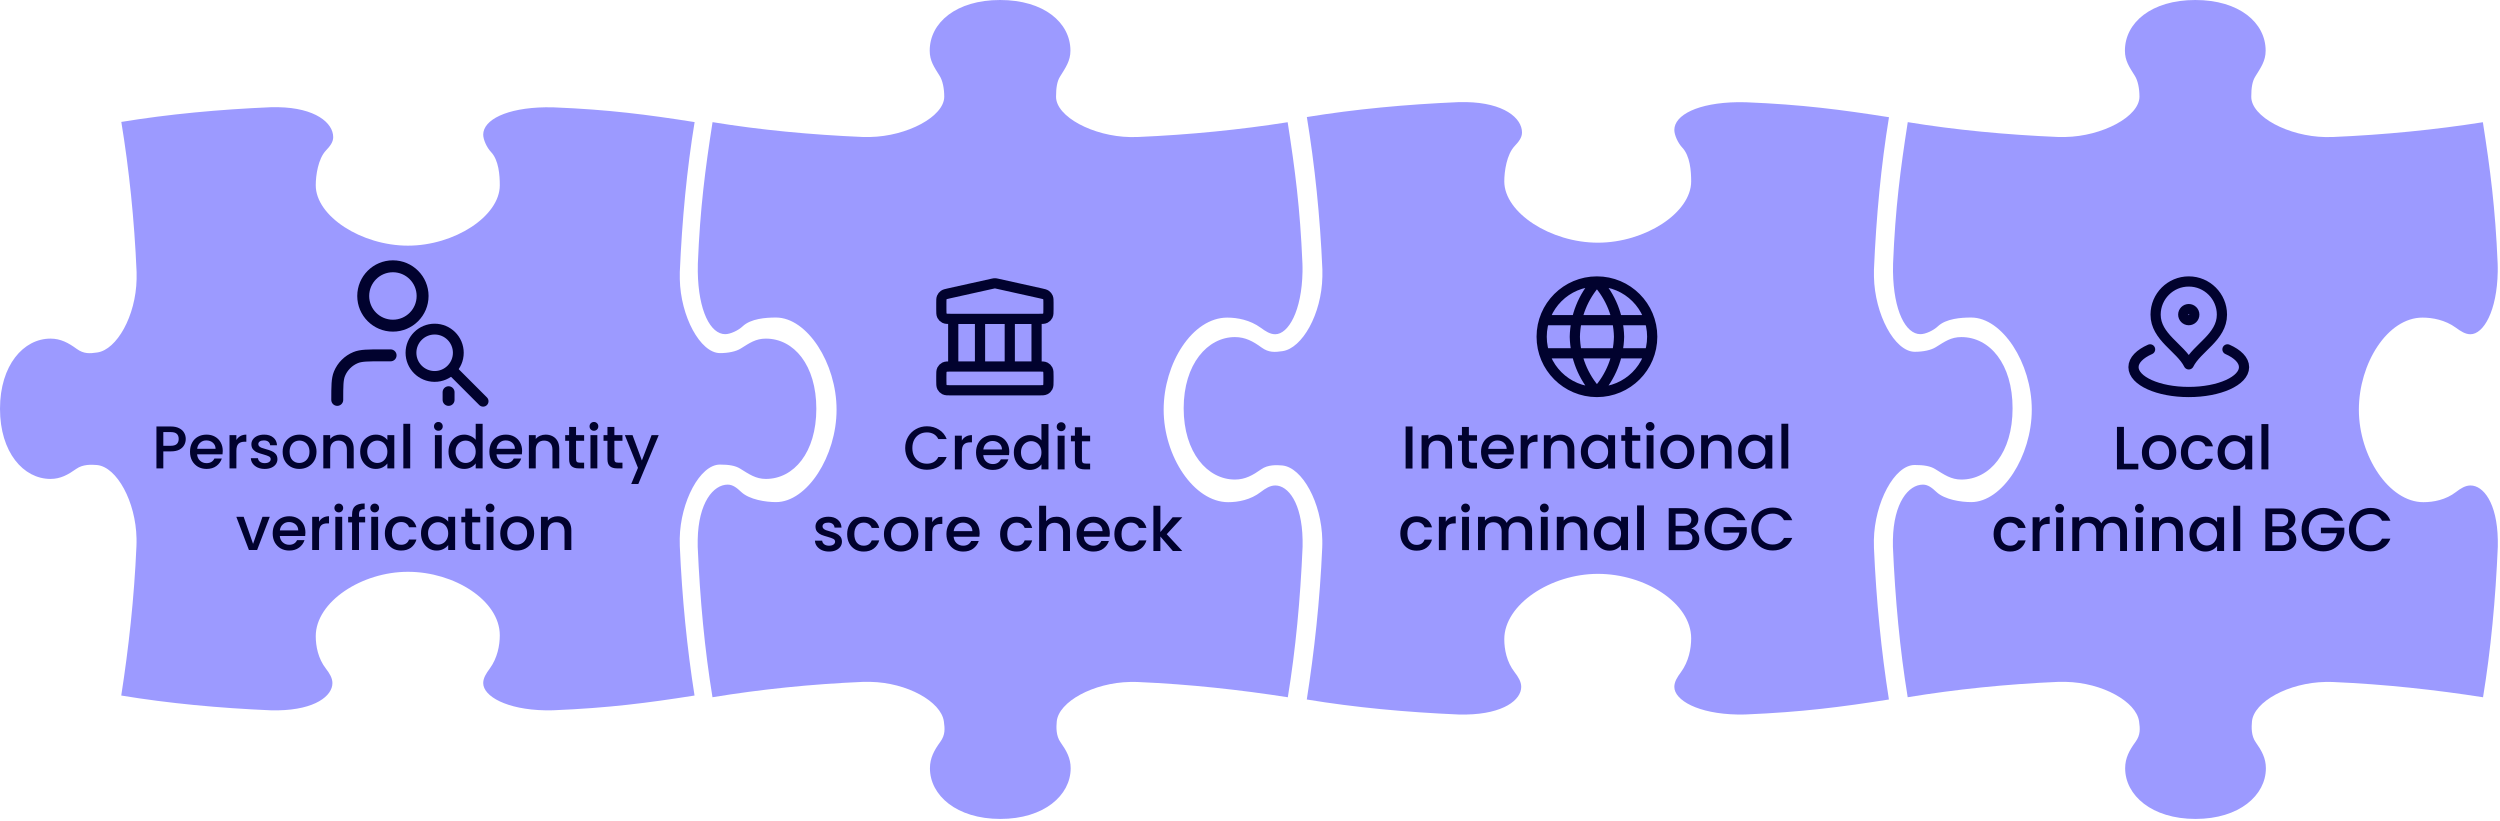
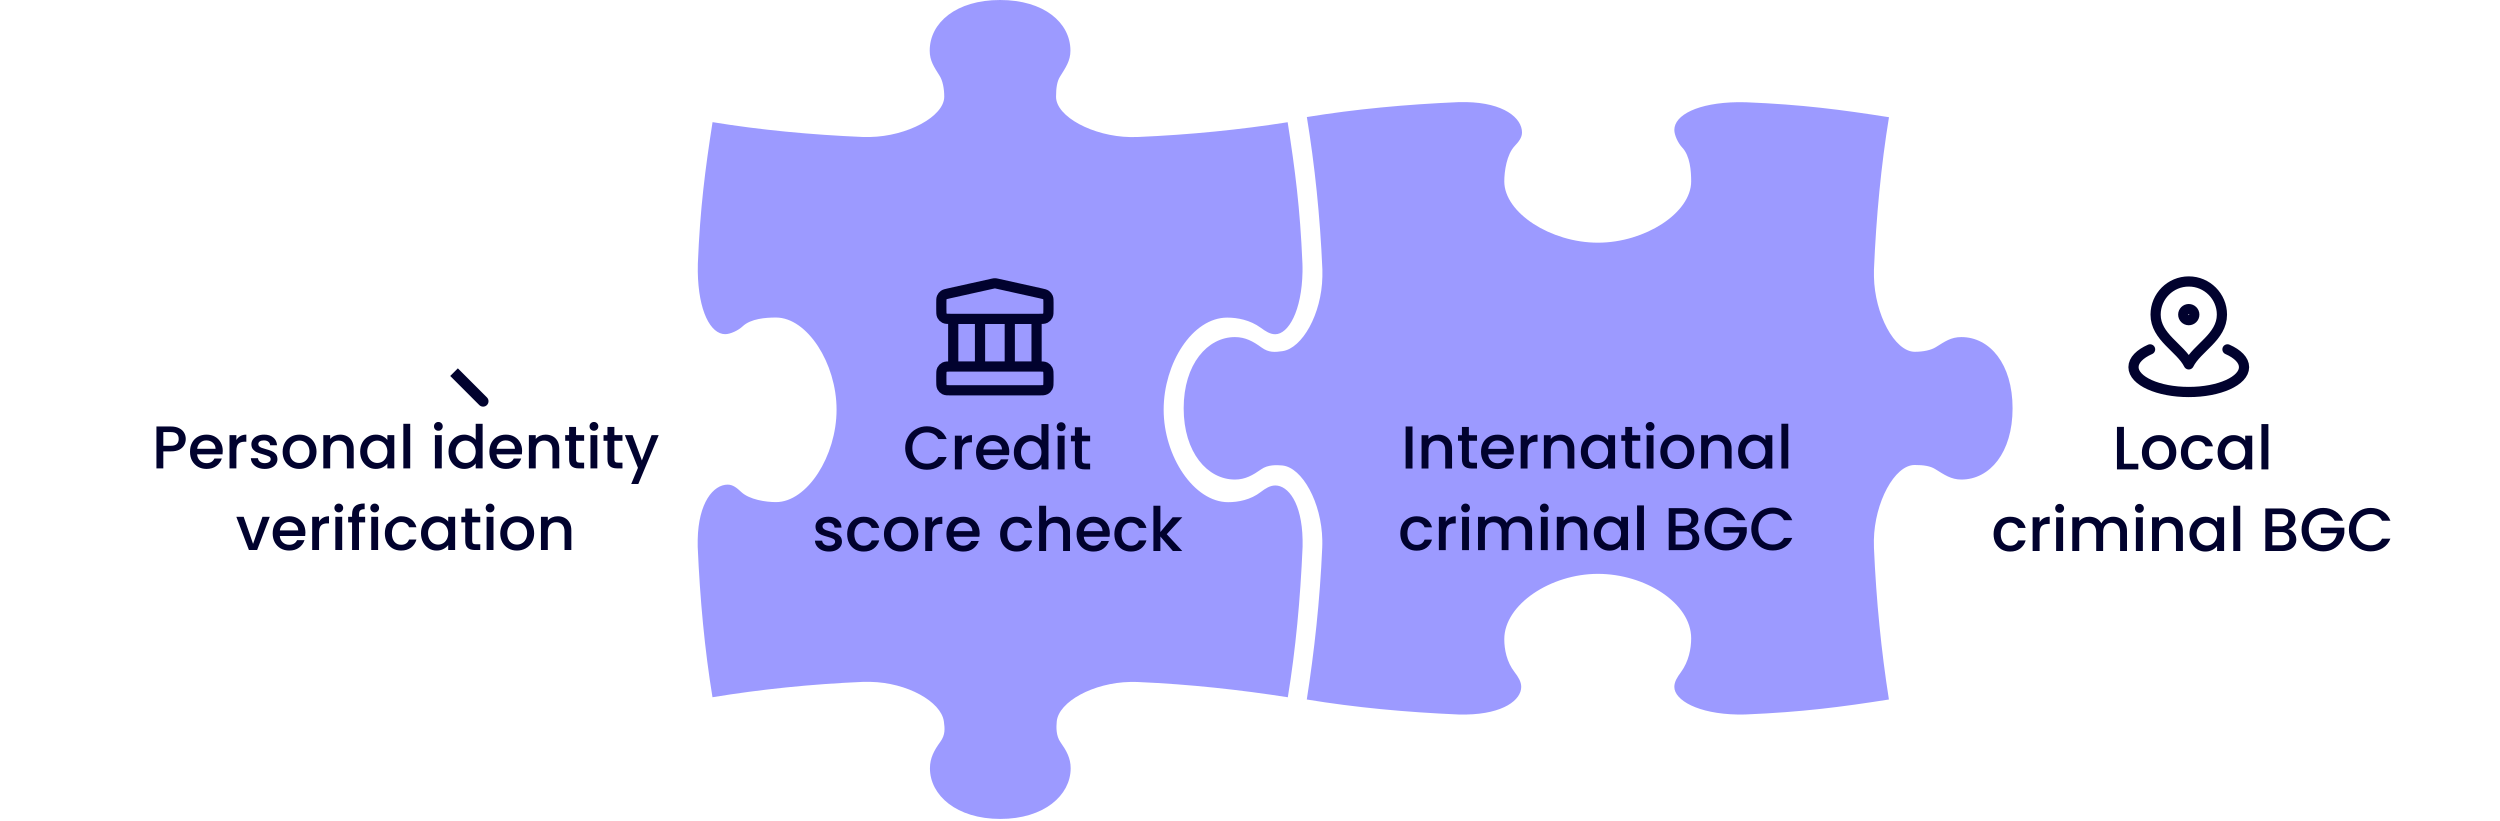
<svg xmlns="http://www.w3.org/2000/svg" width="490" height="161" viewBox="0 0 490 161" fill="none">
  <path d="M139.645 136.647C138.121 127.352 137.192 117.462 136.75 107.16C136.734 106.657 136.734 106.276 136.75 105.773C136.887 98.52 139.813 94.984 142.632 94.984C143.622 94.984 144.415 95.609 145.268 96.417C146.884 97.941 150.129 98.413 152.095 98.413C158.191 98.413 163.966 89.407 163.966 80.294C163.966 71.181 158.191 62.236 152.095 62.236C150.129 62.236 147.158 62.434 145.543 63.973C144.689 64.781 143.135 65.497 142.144 65.497C139.249 65.497 136.887 60.94 136.765 53.245C136.765 52.696 136.765 52.163 136.78 51.645C137.222 40.764 138.213 33.221 139.66 23.94C148.956 25.464 158.831 26.409 169.148 26.851C169.651 26.866 170.032 26.866 170.534 26.851C177.788 26.714 185.072 22.843 185.072 18.942C185.072 17.327 184.752 15.787 184.173 14.873C183.091 13.136 182.223 11.932 182.223 9.936C182.223 4.419 187.434 0 196.014 0C204.593 0 209.805 4.419 209.805 9.936C209.805 11.947 208.86 13.243 207.778 14.995C207.199 15.909 206.986 17.174 206.986 18.972C206.986 22.874 214.255 26.729 221.509 26.866C222.027 26.866 222.53 26.866 223.017 26.851C233.273 26.409 243.102 25.419 252.383 23.956C253.83 33.236 254.821 40.764 255.278 51.66C255.293 52.178 255.308 52.727 255.293 53.26C255.156 60.971 252.505 65.512 249.944 65.512C248.939 65.512 248.055 64.933 247.095 64.232C245.007 62.708 242.508 62.251 240.542 62.251C233.7 62.251 228.077 71.211 228.077 80.309C228.077 89.407 233.989 98.428 240.725 98.428C242.691 98.428 245.129 97.971 247.11 96.432C248.04 95.716 248.954 95.152 249.96 95.152C252.459 95.152 255.171 98.535 255.308 105.789C255.308 106.307 255.308 106.688 255.308 107.175C254.867 117.492 253.937 127.367 252.413 136.663C243.133 135.215 233.303 134.118 223.048 133.676C222.545 133.661 222.042 133.645 221.539 133.661C214.285 133.798 207.489 137.546 207.123 141.402C207.016 142.56 206.971 144.221 207.854 145.471C209.013 147.116 209.851 148.579 209.851 150.576C209.851 155.879 204.639 160.511 196.06 160.511C187.48 160.511 182.268 155.879 182.268 150.576C182.268 148.564 183.107 147.04 184.295 145.41C185.301 144.023 185.194 142.834 184.996 141.387C184.463 137.546 177.834 133.782 170.58 133.645C170.062 133.645 169.681 133.645 169.193 133.645C158.877 134.087 149.002 135.123 139.706 136.647H139.645Z" fill="#9C9AFF" />
  <path d="M177.417 87.812C177.417 86.996 177.605 86.264 177.981 85.616C178.365 84.968 178.881 84.464 179.529 84.104C180.185 83.736 180.901 83.552 181.677 83.552C182.565 83.552 183.353 83.772 184.041 84.212C184.737 84.644 185.241 85.26 185.553 86.06H183.909C183.693 85.62 183.393 85.292 183.009 85.076C182.625 84.86 182.181 84.752 181.677 84.752C181.125 84.752 180.633 84.876 180.201 85.124C179.769 85.372 179.429 85.728 179.181 86.192C178.941 86.656 178.821 87.196 178.821 87.812C178.821 88.428 178.941 88.968 179.181 89.432C179.429 89.896 179.769 90.256 180.201 90.512C180.633 90.76 181.125 90.884 181.677 90.884C182.181 90.884 182.625 90.776 183.009 90.56C183.393 90.344 183.693 90.016 183.909 89.576H185.553C185.241 90.376 184.737 90.992 184.041 91.424C183.353 91.856 182.565 92.072 181.677 92.072C180.893 92.072 180.177 91.892 179.529 91.532C178.881 91.164 178.365 90.656 177.981 90.008C177.605 89.36 177.417 88.628 177.417 87.812ZM188.522 86.348C188.722 86.012 188.986 85.752 189.314 85.568C189.65 85.376 190.046 85.28 190.502 85.28V86.696H190.154C189.618 86.696 189.21 86.832 188.93 87.104C188.658 87.376 188.522 87.848 188.522 88.52V92H187.154V85.388H188.522V86.348ZM197.819 88.532C197.819 88.78 197.803 89.004 197.771 89.204H192.719C192.759 89.732 192.955 90.156 193.307 90.476C193.659 90.796 194.091 90.956 194.603 90.956C195.339 90.956 195.859 90.648 196.163 90.032H197.639C197.439 90.64 197.075 91.14 196.547 91.532C196.027 91.916 195.379 92.108 194.603 92.108C193.971 92.108 193.403 91.968 192.899 91.688C192.403 91.4 192.011 91 191.723 90.488C191.443 89.968 191.303 89.368 191.303 88.688C191.303 88.008 191.439 87.412 191.711 86.9C191.991 86.38 192.379 85.98 192.875 85.7C193.379 85.42 193.955 85.28 194.603 85.28C195.227 85.28 195.783 85.416 196.271 85.688C196.759 85.96 197.139 86.344 197.411 86.84C197.683 87.328 197.819 87.892 197.819 88.532ZM196.391 88.1C196.383 87.596 196.203 87.192 195.851 86.888C195.499 86.584 195.063 86.432 194.543 86.432C194.071 86.432 193.667 86.584 193.331 86.888C192.995 87.184 192.795 87.588 192.731 88.1H196.391ZM198.71 88.664C198.71 88 198.846 87.412 199.118 86.9C199.398 86.388 199.774 85.992 200.246 85.712C200.726 85.424 201.258 85.28 201.842 85.28C202.274 85.28 202.698 85.376 203.114 85.568C203.538 85.752 203.874 86 204.122 86.312V83.12H205.502V92H204.122V91.004C203.898 91.324 203.586 91.588 203.186 91.796C202.794 92.004 202.342 92.108 201.83 92.108C201.254 92.108 200.726 91.964 200.246 91.676C199.774 91.38 199.398 90.972 199.118 90.452C198.846 89.924 198.71 89.328 198.71 88.664ZM204.122 88.688C204.122 88.232 204.026 87.836 203.834 87.5C203.65 87.164 203.406 86.908 203.102 86.732C202.798 86.556 202.47 86.468 202.118 86.468C201.766 86.468 201.438 86.556 201.134 86.732C200.83 86.9 200.582 87.152 200.39 87.488C200.206 87.816 200.114 88.208 200.114 88.664C200.114 89.12 200.206 89.52 200.39 89.864C200.582 90.208 200.83 90.472 201.134 90.656C201.446 90.832 201.774 90.92 202.118 90.92C202.47 90.92 202.798 90.832 203.102 90.656C203.406 90.48 203.65 90.224 203.834 89.888C204.026 89.544 204.122 89.144 204.122 88.688ZM207.994 84.512C207.746 84.512 207.538 84.428 207.37 84.26C207.202 84.092 207.118 83.884 207.118 83.636C207.118 83.388 207.202 83.18 207.37 83.012C207.538 82.844 207.746 82.76 207.994 82.76C208.234 82.76 208.438 82.844 208.606 83.012C208.774 83.18 208.858 83.388 208.858 83.636C208.858 83.884 208.774 84.092 208.606 84.26C208.438 84.428 208.234 84.512 207.994 84.512ZM208.666 85.388V92H207.298V85.388H208.666ZM212.059 86.504V90.164C212.059 90.412 212.115 90.592 212.227 90.704C212.347 90.808 212.547 90.86 212.827 90.86H213.667V92H212.587C211.971 92 211.499 91.856 211.171 91.568C210.843 91.28 210.679 90.812 210.679 90.164V86.504H209.899V85.388H210.679V83.744H212.059V85.388H213.667V86.504H212.059ZM162.489 108.108C161.969 108.108 161.501 108.016 161.085 107.832C160.677 107.64 160.353 107.384 160.113 107.064C159.873 106.736 159.745 106.372 159.729 105.972H161.145C161.169 106.252 161.301 106.488 161.541 106.68C161.789 106.864 162.097 106.956 162.465 106.956C162.849 106.956 163.145 106.884 163.353 106.74C163.569 106.588 163.677 106.396 163.677 106.164C163.677 105.916 163.557 105.732 163.317 105.612C163.085 105.492 162.713 105.36 162.201 105.216C161.705 105.08 161.301 104.948 160.989 104.82C160.677 104.692 160.405 104.496 160.173 104.232C159.949 103.968 159.837 103.62 159.837 103.188C159.837 102.836 159.941 102.516 160.149 102.228C160.357 101.932 160.653 101.7 161.037 101.532C161.429 101.364 161.877 101.28 162.381 101.28C163.133 101.28 163.737 101.472 164.193 101.856C164.657 102.232 164.905 102.748 164.937 103.404H163.569C163.545 103.108 163.425 102.872 163.209 102.696C162.993 102.52 162.701 102.432 162.333 102.432C161.973 102.432 161.697 102.5 161.505 102.636C161.313 102.772 161.217 102.952 161.217 103.176C161.217 103.352 161.281 103.5 161.409 103.62C161.537 103.74 161.693 103.836 161.877 103.908C162.061 103.972 162.333 104.056 162.693 104.16C163.173 104.288 163.565 104.42 163.869 104.556C164.181 104.684 164.449 104.876 164.673 105.132C164.897 105.388 165.013 105.728 165.021 106.152C165.021 106.528 164.917 106.864 164.709 107.16C164.501 107.456 164.205 107.688 163.821 107.856C163.445 108.024 163.001 108.108 162.489 108.108ZM166.044 104.688C166.044 104.008 166.18 103.412 166.452 102.9C166.732 102.38 167.116 101.98 167.604 101.7C168.092 101.42 168.652 101.28 169.284 101.28C170.084 101.28 170.744 101.472 171.264 101.856C171.792 102.232 172.148 102.772 172.332 103.476H170.856C170.736 103.148 170.544 102.892 170.28 102.708C170.016 102.524 169.684 102.432 169.284 102.432C168.724 102.432 168.276 102.632 167.94 103.032C167.612 103.424 167.448 103.976 167.448 104.688C167.448 105.4 167.612 105.956 167.94 106.356C168.276 106.756 168.724 106.956 169.284 106.956C170.076 106.956 170.6 106.608 170.856 105.912H172.332C172.14 106.584 171.78 107.12 171.252 107.52C170.724 107.912 170.068 108.108 169.284 108.108C168.652 108.108 168.092 107.968 167.604 107.688C167.116 107.4 166.732 107 166.452 106.488C166.18 105.968 166.044 105.368 166.044 104.688ZM176.563 108.108C175.939 108.108 175.375 107.968 174.871 107.688C174.367 107.4 173.971 107 173.683 106.488C173.395 105.968 173.251 105.368 173.251 104.688C173.251 104.016 173.399 103.42 173.695 102.9C173.991 102.38 174.395 101.98 174.907 101.7C175.419 101.42 175.991 101.28 176.623 101.28C177.255 101.28 177.827 101.42 178.339 101.7C178.851 101.98 179.255 102.38 179.551 102.9C179.847 103.42 179.995 104.016 179.995 104.688C179.995 105.36 179.843 105.956 179.539 106.476C179.235 106.996 178.819 107.4 178.291 107.688C177.771 107.968 177.195 108.108 176.563 108.108ZM176.563 106.92C176.915 106.92 177.243 106.836 177.547 106.668C177.859 106.5 178.111 106.248 178.303 105.912C178.495 105.576 178.591 105.168 178.591 104.688C178.591 104.208 178.499 103.804 178.315 103.476C178.131 103.14 177.887 102.888 177.583 102.72C177.279 102.552 176.951 102.468 176.599 102.468C176.247 102.468 175.919 102.552 175.615 102.72C175.319 102.888 175.083 103.14 174.907 103.476C174.731 103.804 174.643 104.208 174.643 104.688C174.643 105.4 174.823 105.952 175.183 106.344C175.551 106.728 176.011 106.92 176.563 106.92ZM182.715 102.348C182.915 102.012 183.179 101.752 183.507 101.568C183.843 101.376 184.239 101.28 184.695 101.28V102.696H184.347C183.811 102.696 183.403 102.832 183.123 103.104C182.851 103.376 182.715 103.848 182.715 104.52V108H181.347V101.388H182.715V102.348ZM192.013 104.532C192.013 104.78 191.997 105.004 191.965 105.204H186.913C186.953 105.732 187.149 106.156 187.501 106.476C187.853 106.796 188.285 106.956 188.797 106.956C189.533 106.956 190.053 106.648 190.357 106.032H191.833C191.633 106.64 191.269 107.14 190.741 107.532C190.221 107.916 189.573 108.108 188.797 108.108C188.165 108.108 187.597 107.968 187.093 107.688C186.597 107.4 186.205 107 185.917 106.488C185.637 105.968 185.497 105.368 185.497 104.688C185.497 104.008 185.633 103.412 185.905 102.9C186.185 102.38 186.573 101.98 187.069 101.7C187.573 101.42 188.149 101.28 188.797 101.28C189.421 101.28 189.977 101.416 190.465 101.688C190.953 101.96 191.333 102.344 191.605 102.84C191.877 103.328 192.013 103.892 192.013 104.532ZM190.585 104.1C190.577 103.596 190.397 103.192 190.045 102.888C189.693 102.584 189.257 102.432 188.737 102.432C188.265 102.432 187.861 102.584 187.525 102.888C187.189 103.184 186.989 103.588 186.925 104.1H190.585ZM196.02 104.688C196.02 104.008 196.156 103.412 196.428 102.9C196.708 102.38 197.092 101.98 197.58 101.7C198.068 101.42 198.628 101.28 199.26 101.28C200.06 101.28 200.72 101.472 201.24 101.856C201.768 102.232 202.124 102.772 202.308 103.476H200.832C200.712 103.148 200.52 102.892 200.256 102.708C199.992 102.524 199.66 102.432 199.26 102.432C198.7 102.432 198.252 102.632 197.916 103.032C197.588 103.424 197.424 103.976 197.424 104.688C197.424 105.4 197.588 105.956 197.916 106.356C198.252 106.756 198.7 106.956 199.26 106.956C200.052 106.956 200.576 106.608 200.832 105.912H202.308C202.116 106.584 201.756 107.12 201.228 107.52C200.7 107.912 200.044 108.108 199.26 108.108C198.628 108.108 198.068 107.968 197.58 107.688C197.092 107.4 196.708 107 196.428 106.488C196.156 105.968 196.02 105.368 196.02 104.688ZM207.091 101.28C207.595 101.28 208.043 101.388 208.435 101.604C208.835 101.82 209.147 102.14 209.371 102.564C209.603 102.988 209.719 103.5 209.719 104.1V108H208.363V104.304C208.363 103.712 208.215 103.26 207.919 102.948C207.623 102.628 207.219 102.468 206.707 102.468C206.195 102.468 205.787 102.628 205.483 102.948C205.187 103.26 205.039 103.712 205.039 104.304V108H203.671V99.12H205.039V102.156C205.271 101.876 205.563 101.66 205.915 101.508C206.275 101.356 206.667 101.28 207.091 101.28ZM217.524 104.532C217.524 104.78 217.508 105.004 217.476 105.204H212.424C212.464 105.732 212.66 106.156 213.012 106.476C213.364 106.796 213.796 106.956 214.308 106.956C215.044 106.956 215.564 106.648 215.868 106.032H217.344C217.144 106.64 216.78 107.14 216.252 107.532C215.732 107.916 215.084 108.108 214.308 108.108C213.676 108.108 213.108 107.968 212.604 107.688C212.108 107.4 211.716 107 211.428 106.488C211.148 105.968 211.008 105.368 211.008 104.688C211.008 104.008 211.144 103.412 211.416 102.9C211.696 102.38 212.084 101.98 212.58 101.7C213.084 101.42 213.66 101.28 214.308 101.28C214.932 101.28 215.488 101.416 215.976 101.688C216.464 101.96 216.844 102.344 217.116 102.84C217.388 103.328 217.524 103.892 217.524 104.532ZM216.096 104.1C216.088 103.596 215.908 103.192 215.556 102.888C215.204 102.584 214.768 102.432 214.248 102.432C213.776 102.432 213.372 102.584 213.036 102.888C212.7 103.184 212.5 103.588 212.436 104.1H216.096ZM218.415 104.688C218.415 104.008 218.551 103.412 218.823 102.9C219.103 102.38 219.487 101.98 219.975 101.7C220.463 101.42 221.023 101.28 221.655 101.28C222.455 101.28 223.115 101.472 223.635 101.856C224.163 102.232 224.519 102.772 224.703 103.476H223.227C223.107 103.148 222.915 102.892 222.651 102.708C222.387 102.524 222.055 102.432 221.655 102.432C221.095 102.432 220.647 102.632 220.311 103.032C219.983 103.424 219.819 103.976 219.819 104.688C219.819 105.4 219.983 105.956 220.311 106.356C220.647 106.756 221.095 106.956 221.655 106.956C222.447 106.956 222.971 106.608 223.227 105.912H224.703C224.511 106.584 224.151 107.12 223.623 107.52C223.095 107.912 222.439 108.108 221.655 108.108C221.023 108.108 220.463 107.968 219.975 107.688C219.487 107.4 219.103 107 218.823 106.488C218.551 105.968 218.415 105.368 218.415 104.688ZM228.682 104.7L231.73 108H229.882L227.434 105.156V108H226.066V99.12H227.434V104.28L229.834 101.388H231.73L228.682 104.7Z" fill="#01022E" />
  <path d="M186.833 62.5V71.833M192.083 62.5V71.833M197.917 62.5V71.833M203.167 62.5V71.833M184.5 73.7L184.5 74.633C184.5 75.287 184.5 75.613 184.627 75.863C184.739 76.082 184.917 76.261 185.137 76.373C185.387 76.5 185.713 76.5 186.367 76.5H203.633C204.287 76.5 204.613 76.5 204.863 76.373C205.083 76.261 205.261 76.082 205.373 75.863C205.5 75.613 205.5 75.287 205.5 74.633V73.7C205.5 73.047 205.5 72.72 205.373 72.47C205.261 72.251 205.083 72.072 204.863 71.96C204.613 71.833 204.287 71.833 203.633 71.833H186.367C185.713 71.833 185.387 71.833 185.137 71.96C184.917 72.072 184.739 72.251 184.627 72.47C184.5 72.72 184.5 73.047 184.5 73.7ZM194.595 55.59L185.962 57.508C185.44 57.624 185.179 57.682 184.985 57.823C184.813 57.946 184.678 58.114 184.595 58.309C184.5 58.529 184.5 58.796 184.5 59.331L184.5 60.633C184.5 61.287 184.5 61.613 184.627 61.863C184.739 62.083 184.917 62.261 185.137 62.373C185.387 62.5 185.713 62.5 186.367 62.5H203.633C204.287 62.5 204.613 62.5 204.863 62.373C205.083 62.261 205.261 62.083 205.373 61.863C205.5 61.613 205.5 61.287 205.5 60.633V59.331C205.5 58.796 205.5 58.529 205.405 58.309C205.322 58.114 205.187 57.946 205.015 57.823C204.821 57.682 204.56 57.624 204.038 57.508L195.405 55.59C195.254 55.556 195.178 55.54 195.102 55.533C195.034 55.527 194.966 55.527 194.898 55.533C194.822 55.54 194.746 55.556 194.595 55.59Z" stroke="#01022E" stroke-width="2" stroke-linecap="round" stroke-linejoin="round" />
-   <path d="M373.907 136.647C372.383 127.352 371.453 117.462 371.011 107.16C370.996 106.657 370.996 106.276 371.011 105.773C371.149 98.52 374.074 94.984 376.894 94.984C377.884 94.984 378.677 95.609 379.53 96.417C381.145 97.941 384.391 98.413 386.357 98.413C392.453 98.413 398.228 89.407 398.228 80.294C398.228 71.181 392.453 62.236 386.357 62.236C384.391 62.236 381.42 62.434 379.804 63.973C378.951 64.781 377.397 65.497 376.406 65.497C373.511 65.497 371.149 60.94 371.027 53.245C371.027 52.696 371.027 52.163 371.042 51.645C371.484 40.764 372.474 33.221 373.922 23.94C383.218 25.464 393.093 26.409 403.409 26.851C403.912 26.866 404.293 26.866 404.796 26.851C412.05 26.714 419.334 22.843 419.334 18.942C419.334 17.327 419.014 15.787 418.435 14.873C417.353 13.136 416.484 11.932 416.484 9.936C416.484 4.419 421.696 0 430.276 0C438.855 0 444.067 4.419 444.067 9.936C444.067 11.947 443.122 13.243 442.04 14.995C441.461 15.909 441.248 17.174 441.248 18.972C441.248 22.874 448.517 26.729 455.77 26.866C456.288 26.866 456.791 26.866 457.279 26.851C467.535 26.409 477.364 25.419 486.644 23.956C488.092 33.236 489.083 40.764 489.54 51.66C489.555 52.178 489.57 52.727 489.555 53.26C489.418 60.971 486.766 65.512 484.206 65.512C483.2 65.512 482.316 64.933 481.356 64.232C479.269 62.708 476.77 62.251 474.804 62.251C467.961 62.251 462.338 71.211 462.338 80.309C462.338 89.407 468.251 98.428 474.987 98.428C476.952 98.428 479.391 97.971 481.372 96.432C482.301 95.716 483.216 95.152 484.221 95.152C486.721 95.152 489.433 98.535 489.57 105.789C489.57 106.307 489.57 106.688 489.57 107.175C489.128 117.492 488.199 127.367 486.675 136.663C477.394 135.215 467.565 134.118 457.309 133.676C456.807 133.661 456.304 133.645 455.801 133.661C448.547 133.798 441.75 137.546 441.385 141.402C441.278 142.56 441.232 144.221 442.116 145.471C443.274 147.116 444.113 148.579 444.113 150.576C444.113 155.879 438.901 160.511 430.321 160.511C421.742 160.511 416.53 155.879 416.53 150.576C416.53 148.564 417.368 147.04 418.557 145.41C419.563 144.023 419.456 142.834 419.258 141.387C418.724 137.546 412.096 133.782 404.842 133.645C404.324 133.645 403.943 133.645 403.455 133.645C393.138 134.087 383.264 135.123 373.968 136.647H373.907Z" fill="#9C9AFF" />
  <path d="M416.291 90.896H419.111V92H414.923V83.66H416.291V90.896ZM423.123 92.108C422.499 92.108 421.935 91.968 421.431 91.688C420.927 91.4 420.531 91 420.243 90.488C419.955 89.968 419.811 89.368 419.811 88.688C419.811 88.016 419.959 87.42 420.255 86.9C420.551 86.38 420.955 85.98 421.467 85.7C421.979 85.42 422.551 85.28 423.183 85.28C423.815 85.28 424.387 85.42 424.899 85.7C425.411 85.98 425.815 86.38 426.111 86.9C426.407 87.42 426.555 88.016 426.555 88.688C426.555 89.36 426.403 89.956 426.099 90.476C425.795 90.996 425.379 91.4 424.851 91.688C424.331 91.968 423.755 92.108 423.123 92.108ZM423.123 90.92C423.475 90.92 423.803 90.836 424.107 90.668C424.419 90.5 424.671 90.248 424.863 89.912C425.055 89.576 425.151 89.168 425.151 88.688C425.151 88.208 425.059 87.804 424.875 87.476C424.691 87.14 424.447 86.888 424.143 86.72C423.839 86.552 423.511 86.468 423.159 86.468C422.807 86.468 422.479 86.552 422.175 86.72C421.879 86.888 421.643 87.14 421.467 87.476C421.291 87.804 421.203 88.208 421.203 88.688C421.203 89.4 421.383 89.952 421.743 90.344C422.111 90.728 422.571 90.92 423.123 90.92ZM427.452 88.688C427.452 88.008 427.588 87.412 427.86 86.9C428.14 86.38 428.524 85.98 429.012 85.7C429.5 85.42 430.06 85.28 430.692 85.28C431.492 85.28 432.152 85.472 432.672 85.856C433.2 86.232 433.556 86.772 433.74 87.476H432.264C432.144 87.148 431.952 86.892 431.688 86.708C431.424 86.524 431.092 86.432 430.692 86.432C430.132 86.432 429.684 86.632 429.348 87.032C429.02 87.424 428.856 87.976 428.856 88.688C428.856 89.4 429.02 89.956 429.348 90.356C429.684 90.756 430.132 90.956 430.692 90.956C431.484 90.956 432.008 90.608 432.264 89.912H433.74C433.548 90.584 433.188 91.12 432.66 91.52C432.132 91.912 431.476 92.108 430.692 92.108C430.06 92.108 429.5 91.968 429.012 91.688C428.524 91.4 428.14 91 427.86 90.488C427.588 89.968 427.452 89.368 427.452 88.688ZM434.647 88.664C434.647 88 434.783 87.412 435.055 86.9C435.335 86.388 435.711 85.992 436.183 85.712C436.663 85.424 437.191 85.28 437.767 85.28C438.287 85.28 438.739 85.384 439.123 85.592C439.515 85.792 439.827 86.044 440.059 86.348V85.388H441.439V92H440.059V91.016C439.827 91.328 439.511 91.588 439.111 91.796C438.711 92.004 438.255 92.108 437.743 92.108C437.175 92.108 436.655 91.964 436.183 91.676C435.711 91.38 435.335 90.972 435.055 90.452C434.783 89.924 434.647 89.328 434.647 88.664ZM440.059 88.688C440.059 88.232 439.963 87.836 439.771 87.5C439.587 87.164 439.343 86.908 439.039 86.732C438.735 86.556 438.407 86.468 438.055 86.468C437.703 86.468 437.375 86.556 437.071 86.732C436.767 86.9 436.519 87.152 436.327 87.488C436.143 87.816 436.051 88.208 436.051 88.664C436.051 89.12 436.143 89.52 436.327 89.864C436.519 90.208 436.767 90.472 437.071 90.656C437.383 90.832 437.711 90.92 438.055 90.92C438.407 90.92 438.735 90.832 439.039 90.656C439.343 90.48 439.587 90.224 439.771 89.888C439.963 89.544 440.059 89.144 440.059 88.688ZM444.604 83.12V92H443.236V83.12H444.604ZM390.743 104.688C390.743 104.008 390.879 103.412 391.151 102.9C391.431 102.38 391.815 101.98 392.303 101.7C392.791 101.42 393.351 101.28 393.983 101.28C394.783 101.28 395.443 101.472 395.963 101.856C396.491 102.232 396.847 102.772 397.031 103.476H395.555C395.435 103.148 395.243 102.892 394.979 102.708C394.715 102.524 394.383 102.432 393.983 102.432C393.423 102.432 392.975 102.632 392.639 103.032C392.311 103.424 392.147 103.976 392.147 104.688C392.147 105.4 392.311 105.956 392.639 106.356C392.975 106.756 393.423 106.956 393.983 106.956C394.775 106.956 395.299 106.608 395.555 105.912H397.031C396.839 106.584 396.479 107.12 395.951 107.52C395.423 107.912 394.767 108.108 393.983 108.108C393.351 108.108 392.791 107.968 392.303 107.688C391.815 107.4 391.431 107 391.151 106.488C390.879 105.968 390.743 105.368 390.743 104.688ZM399.762 102.348C399.962 102.012 400.226 101.752 400.554 101.568C400.89 101.376 401.286 101.28 401.742 101.28V102.696H401.394C400.858 102.696 400.45 102.832 400.17 103.104C399.898 103.376 399.762 103.848 399.762 104.52V108H398.394V101.388H399.762V102.348ZM403.696 100.512C403.448 100.512 403.24 100.428 403.072 100.26C402.904 100.092 402.82 99.884 402.82 99.636C402.82 99.388 402.904 99.18 403.072 99.012C403.24 98.844 403.448 98.76 403.696 98.76C403.936 98.76 404.14 98.844 404.308 99.012C404.476 99.18 404.56 99.388 404.56 99.636C404.56 99.884 404.476 100.092 404.308 100.26C404.14 100.428 403.936 100.512 403.696 100.512ZM404.368 101.388V108H403V101.388H404.368ZM414.168 101.28C414.688 101.28 415.152 101.388 415.56 101.604C415.976 101.82 416.3 102.14 416.532 102.564C416.772 102.988 416.892 103.5 416.892 104.1V108H415.536V104.304C415.536 103.712 415.388 103.26 415.092 102.948C414.796 102.628 414.392 102.468 413.88 102.468C413.368 102.468 412.96 102.628 412.656 102.948C412.36 103.26 412.212 103.712 412.212 104.304V108H410.856V104.304C410.856 103.712 410.708 103.26 410.412 102.948C410.116 102.628 409.712 102.468 409.2 102.468C408.688 102.468 408.28 102.628 407.976 102.948C407.68 103.26 407.532 103.712 407.532 104.304V108H406.164V101.388H407.532V102.144C407.756 101.872 408.04 101.66 408.384 101.508C408.728 101.356 409.096 101.28 409.488 101.28C410.016 101.28 410.488 101.392 410.904 101.616C411.32 101.84 411.64 102.164 411.864 102.588C412.064 102.188 412.376 101.872 412.8 101.64C413.224 101.4 413.68 101.28 414.168 101.28ZM419.328 100.512C419.08 100.512 418.872 100.428 418.704 100.26C418.536 100.092 418.452 99.884 418.452 99.636C418.452 99.388 418.536 99.18 418.704 99.012C418.872 98.844 419.08 98.76 419.328 98.76C419.568 98.76 419.772 98.844 419.94 99.012C420.108 99.18 420.192 99.388 420.192 99.636C420.192 99.884 420.108 100.092 419.94 100.26C419.772 100.428 419.568 100.512 419.328 100.512ZM420 101.388V108H418.632V101.388H420ZM425.132 101.28C425.652 101.28 426.116 101.388 426.524 101.604C426.94 101.82 427.264 102.14 427.496 102.564C427.728 102.988 427.844 103.5 427.844 104.1V108H426.488V104.304C426.488 103.712 426.34 103.26 426.044 102.948C425.748 102.628 425.344 102.468 424.832 102.468C424.32 102.468 423.912 102.628 423.608 102.948C423.312 103.26 423.164 103.712 423.164 104.304V108H421.796V101.388H423.164V102.144C423.388 101.872 423.672 101.66 424.016 101.508C424.368 101.356 424.74 101.28 425.132 101.28ZM429.133 104.664C429.133 104 429.269 103.412 429.541 102.9C429.821 102.388 430.197 101.992 430.669 101.712C431.149 101.424 431.677 101.28 432.253 101.28C432.773 101.28 433.225 101.384 433.609 101.592C434.001 101.792 434.313 102.044 434.545 102.348V101.388H435.925V108H434.545V107.016C434.313 107.328 433.997 107.588 433.597 107.796C433.197 108.004 432.741 108.108 432.229 108.108C431.661 108.108 431.141 107.964 430.669 107.676C430.197 107.38 429.821 106.972 429.541 106.452C429.269 105.924 429.133 105.328 429.133 104.664ZM434.545 104.688C434.545 104.232 434.449 103.836 434.257 103.5C434.073 103.164 433.829 102.908 433.525 102.732C433.221 102.556 432.893 102.468 432.541 102.468C432.189 102.468 431.861 102.556 431.557 102.732C431.253 102.9 431.005 103.152 430.813 103.488C430.629 103.816 430.537 104.208 430.537 104.664C430.537 105.12 430.629 105.52 430.813 105.864C431.005 106.208 431.253 106.472 431.557 106.656C431.869 106.832 432.197 106.92 432.541 106.92C432.893 106.92 433.221 106.832 433.525 106.656C433.829 106.48 434.073 106.224 434.257 105.888C434.449 105.544 434.545 105.144 434.545 104.688ZM439.09 99.12V108H437.722V99.12H439.09ZM448.468 103.716C448.916 103.796 449.296 104.032 449.608 104.424C449.92 104.816 450.076 105.26 450.076 105.756C450.076 106.18 449.964 106.564 449.74 106.908C449.524 107.244 449.208 107.512 448.792 107.712C448.376 107.904 447.892 108 447.34 108H444.004V99.66H447.184C447.752 99.66 448.24 99.756 448.648 99.948C449.056 100.14 449.364 100.4 449.572 100.728C449.78 101.048 449.884 101.408 449.884 101.808C449.884 102.288 449.756 102.688 449.5 103.008C449.244 103.328 448.9 103.564 448.468 103.716ZM445.372 103.164H447.064C447.512 103.164 447.86 103.064 448.108 102.864C448.364 102.656 448.492 102.36 448.492 101.976C448.492 101.6 448.364 101.308 448.108 101.1C447.86 100.884 447.512 100.776 447.064 100.776H445.372V103.164ZM447.22 106.884C447.684 106.884 448.048 106.772 448.312 106.548C448.576 106.324 448.708 106.012 448.708 105.612C448.708 105.204 448.568 104.88 448.288 104.64C448.008 104.4 447.636 104.28 447.172 104.28H445.372V106.884H447.22ZM457.598 102.06C457.382 101.644 457.082 101.332 456.698 101.124C456.314 100.908 455.87 100.8 455.366 100.8C454.814 100.8 454.322 100.924 453.89 101.172C453.458 101.42 453.118 101.772 452.87 102.228C452.63 102.684 452.51 103.212 452.51 103.812C452.51 104.412 452.63 104.944 452.87 105.408C453.118 105.864 453.458 106.216 453.89 106.464C454.322 106.712 454.814 106.836 455.366 106.836C456.11 106.836 456.714 106.628 457.178 106.212C457.642 105.796 457.926 105.232 458.03 104.52H454.898V103.428H459.494V104.496C459.406 105.144 459.174 105.74 458.798 106.284C458.43 106.828 457.946 107.264 457.346 107.592C456.754 107.912 456.094 108.072 455.366 108.072C454.582 108.072 453.866 107.892 453.218 107.532C452.57 107.164 452.054 106.656 451.67 106.008C451.294 105.36 451.106 104.628 451.106 103.812C451.106 102.996 451.294 102.264 451.67 101.616C452.054 100.968 452.57 100.464 453.218 100.104C453.874 99.736 454.59 99.552 455.366 99.552C456.254 99.552 457.042 99.772 457.73 100.212C458.426 100.644 458.93 101.26 459.242 102.06H457.598ZM460.387 103.812C460.387 102.996 460.575 102.264 460.951 101.616C461.335 100.968 461.851 100.464 462.499 100.104C463.155 99.736 463.871 99.552 464.647 99.552C465.535 99.552 466.323 99.772 467.011 100.212C467.707 100.644 468.211 101.26 468.523 102.06H466.879C466.663 101.62 466.363 101.292 465.979 101.076C465.595 100.86 465.151 100.752 464.647 100.752C464.095 100.752 463.603 100.876 463.171 101.124C462.739 101.372 462.399 101.728 462.151 102.192C461.911 102.656 461.791 103.196 461.791 103.812C461.791 104.428 461.911 104.968 462.151 105.432C462.399 105.896 462.739 106.256 463.171 106.512C463.603 106.76 464.095 106.884 464.647 106.884C465.151 106.884 465.595 106.776 465.979 106.56C466.363 106.344 466.663 106.016 466.879 105.576H468.523C468.211 106.376 467.707 106.992 467.011 107.424C466.323 107.856 465.535 108.072 464.647 108.072C463.863 108.072 463.147 107.892 462.499 107.532C461.851 107.164 461.335 106.656 460.951 106.008C460.575 105.36 460.387 104.628 460.387 103.812Z" fill="#01022E" />
  <path d="M421.416 68.477C419.41 69.362 418.166 70.595 418.166 71.958C418.166 74.651 423.016 76.833 428.999 76.833C434.982 76.833 439.833 74.651 439.833 71.958C439.833 70.595 438.588 69.362 436.583 68.477M435.499 61.667C435.499 66.069 430.624 68.167 428.999 71.417C427.374 68.167 422.499 66.069 422.499 61.667C422.499 58.077 425.409 55.167 428.999 55.167C432.589 55.167 435.499 58.077 435.499 61.667ZM430.083 61.667C430.083 62.265 429.598 62.75 428.999 62.75C428.401 62.75 427.916 62.265 427.916 61.667C427.916 61.068 428.401 60.583 428.999 60.583C429.598 60.583 430.083 61.068 430.083 61.667Z" stroke="#01022E" stroke-width="2" stroke-linecap="round" stroke-linejoin="round" />
  <path d="M256.131 22.943C265.542 21.4 275.54 20.459 285.985 20.012C286.494 19.996 286.88 19.996 287.389 20.012C294.733 20.15 298.313 23.113 298.313 25.967C298.313 26.97 297.68 27.772 296.863 28.636C295.32 30.272 294.841 33.558 294.841 35.548C294.841 41.72 303.96 47.567 313.186 47.567C322.413 47.567 331.469 41.72 331.469 35.548C331.469 33.558 331.269 30.549 329.711 28.914C328.893 28.05 328.168 26.476 328.168 25.473C328.168 22.542 332.765 20.15 340.572 20.027C341.128 20.027 341.668 20.027 342.192 20.042C353.209 20.49 360.846 21.493 370.242 22.974C368.699 32.386 367.743 42.399 367.295 52.829C367.28 53.338 367.28 53.724 367.295 54.233C367.434 61.577 371.353 68.952 375.303 68.952C376.938 68.952 378.496 68.628 379.422 68.041C381.181 66.946 382.384 66.067 384.421 66.067C390.006 66.067 394.465 71.343 394.465 80.03C394.465 88.716 390.006 93.993 384.421 93.993C382.4 93.993 381.073 93.036 379.299 91.941C378.358 91.354 377.092 91.138 375.272 91.138C371.322 91.138 367.418 98.498 367.28 105.842C367.28 106.367 367.28 106.876 367.295 107.369C367.743 117.753 368.745 127.705 370.227 137.101C360.83 138.582 353.209 139.569 342.192 140.032C341.668 140.048 341.112 140.063 340.572 140.048C332.781 139.909 328.168 137.224 328.168 134.632C328.168 133.614 328.754 132.703 329.464 131.747C331.007 129.633 331.469 127.087 331.469 125.113C331.469 118.185 322.413 112.476 313.186 112.476C303.96 112.476 294.841 118.463 294.841 125.282C294.841 127.273 295.304 129.741 296.863 131.747C297.588 132.688 298.159 133.614 298.159 134.632C298.159 137.162 294.733 139.909 287.389 140.048C286.88 140.048 286.479 140.048 285.985 140.048C275.54 139.6 265.542 138.659 256.131 137.101C257.596 127.705 258.707 117.738 259.155 107.369C259.17 106.86 259.186 106.351 259.17 105.842C259.031 98.498 255.236 91.617 251.332 91.231C250.16 91.123 248.478 91.077 247.213 91.972C245.546 93.144 244.065 93.993 242.044 93.993C236.675 93.993 232 88.716 232 80.03C232 71.343 236.69 66.067 242.044 66.067C244.081 66.067 245.624 66.915 247.275 68.118C248.679 69.137 249.882 69.044 251.348 68.828C255.22 68.288 259.047 61.577 259.186 54.217C259.186 53.693 259.186 53.307 259.186 52.813C258.738 42.368 257.689 32.37 256.146 22.959L256.131 22.943Z" fill="#9C9AFF" />
  <path d="M276.853 83.591V91.828H275.502V83.591H276.853ZM281.922 85.191C282.436 85.191 282.894 85.298 283.297 85.511C283.708 85.724 284.028 86.04 284.257 86.459C284.486 86.878 284.601 87.384 284.601 87.976V91.828H283.261V88.178C283.261 87.593 283.115 87.147 282.823 86.838C282.53 86.522 282.131 86.365 281.626 86.365C281.12 86.365 280.717 86.522 280.417 86.838C280.124 87.147 279.978 87.593 279.978 88.178V91.828H278.627V85.298H279.978V86.044C280.2 85.776 280.48 85.566 280.82 85.416C281.167 85.266 281.535 85.191 281.922 85.191ZM287.901 86.4V90.015C287.901 90.26 287.956 90.438 288.066 90.548C288.185 90.651 288.383 90.702 288.659 90.702H289.489V91.828H288.422C287.814 91.828 287.347 91.686 287.023 91.402C286.7 91.117 286.538 90.655 286.538 90.015V86.4H285.767V85.298H286.538V83.674H287.901V85.298H289.489V86.4H287.901ZM296.72 88.403C296.72 88.648 296.704 88.869 296.672 89.067H291.682C291.722 89.588 291.915 90.007 292.263 90.323C292.611 90.639 293.037 90.797 293.543 90.797C294.27 90.797 294.784 90.493 295.084 89.885H296.542C296.344 90.485 295.985 90.979 295.463 91.366C294.95 91.745 294.31 91.935 293.543 91.935C292.919 91.935 292.358 91.797 291.86 91.52C291.37 91.236 290.983 90.841 290.699 90.335C290.422 89.821 290.284 89.229 290.284 88.557C290.284 87.885 290.418 87.297 290.687 86.791C290.963 86.278 291.346 85.882 291.836 85.606C292.334 85.329 292.903 85.191 293.543 85.191C294.159 85.191 294.709 85.325 295.191 85.594C295.673 85.863 296.048 86.242 296.317 86.732C296.585 87.214 296.72 87.771 296.72 88.403ZM295.309 87.976C295.301 87.479 295.123 87.079 294.776 86.779C294.428 86.479 293.997 86.329 293.484 86.329C293.018 86.329 292.619 86.479 292.287 86.779C291.955 87.072 291.757 87.471 291.694 87.976H295.309ZM299.4 86.246C299.598 85.914 299.859 85.657 300.183 85.475C300.514 85.286 300.906 85.191 301.356 85.191V86.59H301.012C300.483 86.59 300.08 86.724 299.803 86.993C299.535 87.261 299.4 87.728 299.4 88.391V91.828H298.049V85.298H299.4V86.246ZM305.893 85.191C306.407 85.191 306.865 85.298 307.268 85.511C307.679 85.724 307.999 86.04 308.228 86.459C308.457 86.878 308.572 87.384 308.572 87.976V91.828H307.232V88.178C307.232 87.593 307.086 87.147 306.794 86.838C306.501 86.522 306.102 86.365 305.597 86.365C305.091 86.365 304.688 86.522 304.388 86.838C304.095 87.147 303.949 87.593 303.949 88.178V91.828H302.598V85.298H303.949V86.044C304.17 85.776 304.451 85.566 304.791 85.416C305.138 85.266 305.506 85.191 305.893 85.191ZM309.845 88.533C309.845 87.878 309.979 87.297 310.248 86.791C310.524 86.285 310.896 85.894 311.362 85.618C311.836 85.333 312.357 85.191 312.926 85.191C313.44 85.191 313.886 85.294 314.266 85.499C314.653 85.697 314.961 85.946 315.19 86.246V85.298H316.553V91.828H315.19V90.856C314.961 91.165 314.649 91.421 314.254 91.627C313.859 91.832 313.408 91.935 312.903 91.935C312.342 91.935 311.828 91.793 311.362 91.508C310.896 91.216 310.524 90.813 310.248 90.299C309.979 89.778 309.845 89.189 309.845 88.533ZM315.19 88.557C315.19 88.107 315.095 87.716 314.906 87.384C314.724 87.052 314.483 86.799 314.183 86.625C313.882 86.451 313.558 86.365 313.211 86.365C312.863 86.365 312.539 86.451 312.239 86.625C311.939 86.791 311.694 87.04 311.504 87.372C311.322 87.696 311.231 88.083 311.231 88.533C311.231 88.984 311.322 89.379 311.504 89.719C311.694 90.058 311.939 90.319 312.239 90.501C312.547 90.675 312.871 90.762 313.211 90.762C313.558 90.762 313.882 90.675 314.183 90.501C314.483 90.327 314.724 90.074 314.906 89.742C315.095 89.403 315.19 89.007 315.19 88.557ZM319.904 86.4V90.015C319.904 90.26 319.959 90.438 320.07 90.548C320.189 90.651 320.386 90.702 320.663 90.702H321.492V91.828H320.426C319.817 91.828 319.351 91.686 319.027 91.402C318.703 91.117 318.541 90.655 318.541 90.015V86.4H317.771V85.298H318.541V83.674H319.904V85.298H321.492V86.4H319.904ZM323.425 84.433C323.18 84.433 322.975 84.35 322.809 84.184C322.643 84.018 322.56 83.812 322.56 83.567C322.56 83.322 322.643 83.117 322.809 82.951C322.975 82.785 323.18 82.702 323.425 82.702C323.662 82.702 323.864 82.785 324.03 82.951C324.195 83.117 324.278 83.322 324.278 83.567C324.278 83.812 324.195 84.018 324.03 84.184C323.864 84.35 323.662 84.433 323.425 84.433ZM324.089 85.298V91.828H322.738V85.298H324.089ZM328.695 91.935C328.079 91.935 327.522 91.797 327.024 91.52C326.527 91.236 326.135 90.841 325.851 90.335C325.566 89.821 325.424 89.229 325.424 88.557C325.424 87.893 325.57 87.305 325.863 86.791C326.155 86.278 326.554 85.882 327.06 85.606C327.566 85.329 328.131 85.191 328.755 85.191C329.379 85.191 329.944 85.329 330.45 85.606C330.955 85.882 331.354 86.278 331.647 86.791C331.939 87.305 332.085 87.893 332.085 88.557C332.085 89.221 331.935 89.809 331.635 90.323C331.335 90.837 330.924 91.236 330.402 91.52C329.889 91.797 329.32 91.935 328.695 91.935ZM328.695 90.762C329.043 90.762 329.367 90.679 329.667 90.513C329.976 90.347 330.224 90.098 330.414 89.766C330.604 89.434 330.699 89.031 330.699 88.557C330.699 88.083 330.608 87.684 330.426 87.36C330.244 87.028 330.003 86.779 329.703 86.613C329.403 86.447 329.079 86.365 328.731 86.365C328.383 86.365 328.059 86.447 327.759 86.613C327.467 86.779 327.234 87.028 327.06 87.36C326.886 87.684 326.799 88.083 326.799 88.557C326.799 89.26 326.977 89.806 327.332 90.193C327.696 90.572 328.15 90.762 328.695 90.762ZM336.716 85.191C337.229 85.191 337.688 85.298 338.091 85.511C338.502 85.724 338.822 86.04 339.051 86.459C339.28 86.878 339.395 87.384 339.395 87.976V91.828H338.055V88.178C338.055 87.593 337.909 87.147 337.617 86.838C337.324 86.522 336.925 86.365 336.42 86.365C335.914 86.365 335.511 86.522 335.211 86.838C334.918 87.147 334.772 87.593 334.772 88.178V91.828H333.421V85.298H334.772V86.044C334.993 85.776 335.274 85.566 335.614 85.416C335.961 85.266 336.329 85.191 336.716 85.191ZM340.668 88.533C340.668 87.878 340.802 87.297 341.071 86.791C341.347 86.285 341.719 85.894 342.185 85.618C342.659 85.333 343.18 85.191 343.749 85.191C344.263 85.191 344.709 85.294 345.089 85.499C345.476 85.697 345.784 85.946 346.013 86.246V85.298H347.376V91.828H346.013V90.856C345.784 91.165 345.472 91.421 345.077 91.627C344.682 91.832 344.231 91.935 343.726 91.935C343.165 91.935 342.651 91.793 342.185 91.508C341.719 91.216 341.347 90.813 341.071 90.299C340.802 89.778 340.668 89.189 340.668 88.533ZM346.013 88.557C346.013 88.107 345.918 87.716 345.729 87.384C345.547 87.052 345.306 86.799 345.006 86.625C344.705 86.451 344.381 86.365 344.034 86.365C343.686 86.365 343.362 86.451 343.062 86.625C342.762 86.791 342.517 87.04 342.327 87.372C342.145 87.696 342.054 88.083 342.054 88.533C342.054 88.984 342.145 89.379 342.327 89.719C342.517 90.058 342.762 90.319 343.062 90.501C343.37 90.675 343.694 90.762 344.034 90.762C344.381 90.762 344.705 90.675 345.006 90.501C345.306 90.327 345.547 90.074 345.729 89.742C345.918 89.403 346.013 89.007 346.013 88.557ZM350.502 83.058V91.828H349.151V83.058H350.502ZM274.461 104.557C274.461 103.885 274.596 103.297 274.864 102.791C275.141 102.278 275.52 101.882 276.002 101.606C276.484 101.329 277.037 101.191 277.661 101.191C278.452 101.191 279.103 101.381 279.617 101.76C280.139 102.131 280.49 102.665 280.672 103.36H279.214C279.096 103.036 278.906 102.783 278.645 102.601C278.384 102.42 278.057 102.329 277.661 102.329C277.108 102.329 276.666 102.526 276.334 102.922C276.01 103.309 275.848 103.854 275.848 104.557C275.848 105.26 276.01 105.81 276.334 106.205C276.666 106.6 277.108 106.797 277.661 106.797C278.444 106.797 278.961 106.454 279.214 105.766H280.672C280.482 106.43 280.127 106.959 279.605 107.354C279.084 107.741 278.436 107.935 277.661 107.935C277.037 107.935 276.484 107.797 276.002 107.52C275.52 107.236 275.141 106.841 274.864 106.335C274.596 105.821 274.461 105.229 274.461 104.557ZM283.37 102.246C283.567 101.914 283.828 101.657 284.152 101.476C284.484 101.286 284.875 101.191 285.325 101.191V102.59H284.982C284.452 102.59 284.049 102.724 283.773 102.993C283.504 103.261 283.37 103.727 283.37 104.391V107.828H282.018V101.298H283.37V102.246ZM287.255 100.433C287.01 100.433 286.804 100.35 286.638 100.184C286.472 100.018 286.389 99.812 286.389 99.567C286.389 99.322 286.472 99.117 286.638 98.951C286.804 98.785 287.01 98.702 287.255 98.702C287.492 98.702 287.693 98.785 287.859 98.951C288.025 99.117 288.108 99.322 288.108 99.567C288.108 99.812 288.025 100.018 287.859 100.184C287.693 100.35 287.492 100.433 287.255 100.433ZM287.918 101.298V107.828H286.567V101.298H287.918ZM297.598 101.191C298.111 101.191 298.57 101.298 298.973 101.511C299.384 101.724 299.704 102.04 299.933 102.459C300.17 102.878 300.288 103.384 300.288 103.976V107.828H298.949V104.178C298.949 103.593 298.803 103.147 298.51 102.839C298.218 102.522 297.819 102.364 297.313 102.364C296.808 102.364 296.405 102.522 296.104 102.839C295.812 103.147 295.666 103.593 295.666 104.178V107.828H294.327V104.178C294.327 103.593 294.18 103.147 293.888 102.839C293.596 102.522 293.197 102.364 292.691 102.364C292.185 102.364 291.782 102.522 291.482 102.839C291.19 103.147 291.044 103.593 291.044 104.178V107.828H289.692V101.298H291.044V102.044C291.265 101.776 291.545 101.566 291.885 101.416C292.225 101.266 292.588 101.191 292.975 101.191C293.497 101.191 293.963 101.302 294.374 101.523C294.785 101.744 295.101 102.064 295.322 102.483C295.52 102.088 295.828 101.776 296.247 101.547C296.665 101.31 297.116 101.191 297.598 101.191ZM302.695 100.433C302.45 100.433 302.245 100.35 302.079 100.184C301.913 100.018 301.83 99.812 301.83 99.567C301.83 99.322 301.913 99.117 302.079 98.951C302.245 98.785 302.45 98.702 302.695 98.702C302.932 98.702 303.134 98.785 303.3 98.951C303.466 99.117 303.548 99.322 303.548 99.567C303.548 99.812 303.466 100.018 303.3 100.184C303.134 100.35 302.932 100.433 302.695 100.433ZM303.359 101.298V107.828H302.008V101.298H303.359ZM308.428 101.191C308.941 101.191 309.4 101.298 309.803 101.511C310.213 101.724 310.534 102.04 310.763 102.459C310.992 102.878 311.106 103.384 311.106 103.976V107.828H309.767V104.178C309.767 103.593 309.621 103.147 309.329 102.839C309.036 102.522 308.637 102.364 308.131 102.364C307.626 102.364 307.223 102.522 306.922 102.839C306.63 103.147 306.484 103.593 306.484 104.178V107.828H305.133V101.298H306.484V102.044C306.705 101.776 306.986 101.566 307.325 101.416C307.673 101.266 308.041 101.191 308.428 101.191ZM312.379 104.533C312.379 103.878 312.514 103.297 312.782 102.791C313.059 102.285 313.43 101.894 313.897 101.618C314.371 101.333 314.892 101.191 315.461 101.191C315.975 101.191 316.421 101.294 316.8 101.499C317.188 101.697 317.496 101.946 317.725 102.246V101.298H319.088V107.828H317.725V106.856C317.496 107.165 317.184 107.421 316.789 107.627C316.393 107.832 315.943 107.935 315.437 107.935C314.876 107.935 314.363 107.793 313.897 107.508C313.43 107.216 313.059 106.813 312.782 106.299C312.514 105.778 312.379 105.189 312.379 104.533ZM317.725 104.557C317.725 104.107 317.63 103.716 317.44 103.384C317.259 103.052 317.018 102.799 316.717 102.625C316.417 102.451 316.093 102.364 315.746 102.364C315.398 102.364 315.074 102.451 314.774 102.625C314.473 102.791 314.228 103.04 314.039 103.372C313.857 103.696 313.766 104.083 313.766 104.533C313.766 104.984 313.857 105.379 314.039 105.719C314.228 106.058 314.473 106.319 314.774 106.501C315.082 106.675 315.406 106.762 315.746 106.762C316.093 106.762 316.417 106.675 316.717 106.501C317.018 106.327 317.259 106.074 317.44 105.742C317.63 105.403 317.725 105.008 317.725 104.557ZM322.214 99.058V107.828H320.863V99.058H322.214ZM331.476 103.597C331.918 103.676 332.293 103.909 332.602 104.296C332.91 104.684 333.064 105.122 333.064 105.612C333.064 106.031 332.953 106.41 332.732 106.75C332.519 107.082 332.206 107.346 331.796 107.544C331.385 107.734 330.907 107.828 330.361 107.828H327.067V99.591H330.207C330.768 99.591 331.25 99.686 331.653 99.876C332.056 100.065 332.361 100.322 332.566 100.646C332.771 100.962 332.874 101.317 332.874 101.713C332.874 102.187 332.748 102.582 332.495 102.898C332.242 103.214 331.902 103.447 331.476 103.597ZM328.418 103.052H330.089C330.531 103.052 330.875 102.953 331.12 102.756C331.373 102.55 331.499 102.258 331.499 101.879C331.499 101.507 331.373 101.219 331.12 101.013C330.875 100.8 330.531 100.693 330.089 100.693H328.418V103.052ZM330.243 106.726C330.701 106.726 331.061 106.615 331.322 106.394C331.582 106.173 331.713 105.865 331.713 105.47C331.713 105.067 331.574 104.747 331.298 104.51C331.021 104.273 330.654 104.154 330.196 104.154H328.418V106.726H330.243ZM340.494 101.961C340.28 101.551 339.984 101.242 339.605 101.037C339.226 100.824 338.787 100.717 338.289 100.717C337.744 100.717 337.258 100.839 336.831 101.084C336.405 101.329 336.069 101.677 335.824 102.127C335.587 102.578 335.468 103.099 335.468 103.692C335.468 104.285 335.587 104.81 335.824 105.268C336.069 105.719 336.405 106.066 336.831 106.311C337.258 106.556 337.744 106.679 338.289 106.679C339.024 106.679 339.621 106.473 340.079 106.062C340.537 105.651 340.818 105.094 340.92 104.391H337.827V103.313H342.366V104.367C342.28 105.008 342.05 105.596 341.679 106.133C341.316 106.671 340.838 107.101 340.245 107.425C339.66 107.741 339.008 107.899 338.289 107.899C337.515 107.899 336.808 107.722 336.168 107.366C335.528 107.003 335.018 106.501 334.639 105.861C334.267 105.221 334.082 104.498 334.082 103.692C334.082 102.886 334.267 102.163 334.639 101.523C335.018 100.883 335.528 100.385 336.168 100.03C336.816 99.666 337.523 99.484 338.289 99.484C339.166 99.484 339.945 99.702 340.624 100.136C341.312 100.563 341.809 101.171 342.118 101.961H340.494ZM343.249 103.692C343.249 102.886 343.434 102.163 343.806 101.523C344.185 100.883 344.695 100.385 345.335 100.03C345.983 99.666 346.69 99.484 347.456 99.484C348.333 99.484 349.112 99.702 349.791 100.136C350.479 100.563 350.976 101.171 351.285 101.961H349.661C349.448 101.527 349.151 101.203 348.772 100.99C348.393 100.776 347.954 100.67 347.456 100.67C346.911 100.67 346.425 100.792 345.998 101.037C345.572 101.282 345.236 101.634 344.991 102.092C344.754 102.55 344.635 103.083 344.635 103.692C344.635 104.3 344.754 104.834 344.991 105.292C345.236 105.75 345.572 106.106 345.998 106.359C346.425 106.604 346.911 106.726 347.456 106.726C347.954 106.726 348.393 106.619 348.772 106.406C349.151 106.193 349.448 105.869 349.661 105.434H351.285C350.976 106.224 350.479 106.833 349.791 107.259C349.112 107.686 348.333 107.899 347.456 107.899C346.682 107.899 345.975 107.722 345.335 107.366C344.695 107.003 344.185 106.501 343.806 105.861C343.434 105.221 343.249 104.498 343.249 103.692Z" fill="#01022E" />
-   <path d="M312.999 55.167C315.709 58.133 317.249 61.983 317.333 66C317.249 70.017 315.709 73.867 312.999 76.833M312.999 55.167C310.29 58.133 308.75 61.983 308.666 66C308.75 70.017 310.29 73.867 312.999 76.833M312.999 55.167C307.016 55.167 302.166 60.017 302.166 66C302.166 71.983 307.016 76.833 312.999 76.833M312.999 55.167C318.982 55.167 323.833 60.017 323.833 66C323.833 71.983 318.982 76.833 312.999 76.833M302.708 62.75H323.291M302.708 69.25H323.291" stroke="#01022E" stroke-width="2" stroke-linecap="round" stroke-linejoin="round" />
-   <path d="M23.765 23.898C33.033 22.379 42.879 21.452 53.166 21.011C53.668 20.996 54.047 20.996 54.549 21.011C61.782 21.148 65.307 24.066 65.307 26.877C65.307 27.864 64.684 28.654 63.878 29.505C62.359 31.116 61.888 34.352 61.888 36.312C61.888 42.39 70.868 48.149 79.954 48.149C89.041 48.149 97.96 42.39 97.96 36.312C97.96 34.352 97.763 31.389 96.228 29.779C95.423 28.928 94.709 27.378 94.709 26.39C94.709 23.503 99.237 21.148 106.925 21.027C107.472 21.027 108.004 21.027 108.52 21.042C119.369 21.482 126.891 22.47 136.144 23.929C134.625 33.197 133.683 43.059 133.242 53.331C133.227 53.832 133.227 54.212 133.242 54.713C133.379 61.946 137.238 69.209 141.128 69.209C142.739 69.209 144.274 68.89 145.185 68.312C146.917 67.234 148.103 66.368 150.108 66.368C155.609 66.368 160 71.564 160 80.119C160 88.673 155.609 93.87 150.108 93.87C148.118 93.87 146.811 92.928 145.064 91.849C144.137 91.272 142.891 91.059 141.098 91.059C137.208 91.059 133.364 98.307 133.227 105.539C133.227 106.056 133.227 106.557 133.242 107.044C133.683 117.27 134.67 127.07 136.129 136.324C126.876 137.783 119.369 138.755 108.52 139.211C108.004 139.226 107.457 139.241 106.925 139.226C99.252 139.089 94.709 136.445 94.709 133.893C94.709 132.89 95.286 131.993 95.985 131.051C97.504 128.97 97.96 126.462 97.96 124.518C97.96 117.695 89.041 112.073 79.954 112.073C70.868 112.073 61.888 117.969 61.888 124.685C61.888 126.645 62.344 129.076 63.878 131.051C64.593 131.978 65.155 132.89 65.155 133.893C65.155 136.385 61.782 139.089 54.549 139.226C54.047 139.226 53.652 139.226 53.166 139.226C42.879 138.785 33.033 137.859 23.765 136.324C25.208 127.07 26.302 117.255 26.743 107.044C26.758 106.542 26.773 106.041 26.758 105.539C26.621 98.307 22.883 91.53 19.039 91.15C17.884 91.044 16.228 90.998 14.982 91.879C13.341 93.034 11.882 93.87 9.892 93.87C4.604 93.87 0 88.673 0 80.119C0 71.564 4.619 66.368 9.892 66.368C11.897 66.368 13.417 67.203 15.043 68.388C16.425 69.391 17.611 69.3 19.054 69.087C22.868 68.556 26.636 61.946 26.773 54.698C26.773 54.181 26.773 53.801 26.773 53.315C26.332 43.029 25.299 33.182 23.78 23.914L23.765 23.898Z" fill="#9C9AFF" />
-   <path d="M36.406 86.037C36.406 86.454 36.307 86.848 36.11 87.219C35.913 87.589 35.598 87.892 35.165 88.129C34.732 88.357 34.176 88.471 33.499 88.471H32.01V91.804H30.662V83.591H33.499C34.129 83.591 34.661 83.701 35.094 83.921C35.535 84.134 35.862 84.426 36.075 84.796C36.295 85.166 36.406 85.58 36.406 86.037ZM33.499 87.372C34.011 87.372 34.393 87.258 34.645 87.029C34.897 86.793 35.023 86.462 35.023 86.037C35.023 85.139 34.515 84.69 33.499 84.69H32.01V87.372H33.499ZM43.659 88.389C43.659 88.633 43.643 88.853 43.611 89.05H38.636C38.676 89.57 38.869 89.988 39.215 90.303C39.562 90.618 39.987 90.776 40.492 90.776C41.216 90.776 41.728 90.472 42.028 89.866H43.481C43.285 90.465 42.926 90.957 42.406 91.343C41.894 91.721 41.256 91.91 40.492 91.91C39.869 91.91 39.31 91.772 38.813 91.497C38.325 91.213 37.939 90.819 37.655 90.315C37.38 89.803 37.242 89.212 37.242 88.542C37.242 87.873 37.376 87.286 37.644 86.781C37.919 86.269 38.301 85.875 38.79 85.6C39.286 85.324 39.853 85.186 40.492 85.186C41.106 85.186 41.654 85.32 42.134 85.588C42.615 85.856 42.989 86.234 43.257 86.722C43.525 87.203 43.659 87.758 43.659 88.389ZM42.252 87.963C42.245 87.467 42.067 87.069 41.721 86.769C41.374 86.47 40.945 86.32 40.432 86.32C39.968 86.32 39.57 86.47 39.239 86.769C38.908 87.061 38.711 87.459 38.648 87.963H42.252ZM46.332 86.238C46.529 85.907 46.789 85.651 47.112 85.47C47.443 85.281 47.833 85.186 48.282 85.186V86.58H47.939C47.411 86.58 47.009 86.714 46.734 86.982C46.466 87.25 46.332 87.715 46.332 88.377V91.804H44.985V85.292H46.332V86.238ZM51.884 91.91C51.372 91.91 50.911 91.82 50.501 91.638C50.099 91.449 49.78 91.197 49.544 90.882C49.307 90.559 49.181 90.201 49.166 89.807H50.56C50.584 90.082 50.714 90.315 50.95 90.504C51.194 90.685 51.498 90.776 51.86 90.776C52.238 90.776 52.53 90.705 52.735 90.563C52.947 90.413 53.054 90.224 53.054 89.996C53.054 89.752 52.936 89.57 52.699 89.452C52.471 89.334 52.104 89.204 51.6 89.062C51.112 88.928 50.714 88.798 50.407 88.672C50.099 88.546 49.831 88.353 49.603 88.093C49.382 87.833 49.272 87.49 49.272 87.065C49.272 86.718 49.374 86.403 49.579 86.12C49.784 85.828 50.076 85.6 50.454 85.434C50.84 85.269 51.281 85.186 51.777 85.186C52.518 85.186 53.113 85.375 53.562 85.753C54.019 86.124 54.263 86.632 54.295 87.278H52.947C52.924 86.986 52.806 86.754 52.593 86.58C52.38 86.407 52.093 86.32 51.73 86.32C51.376 86.32 51.104 86.387 50.915 86.521C50.726 86.655 50.631 86.833 50.631 87.053C50.631 87.227 50.694 87.372 50.82 87.49C50.946 87.609 51.1 87.703 51.281 87.774C51.462 87.837 51.73 87.92 52.085 88.022C52.557 88.148 52.944 88.278 53.243 88.412C53.55 88.538 53.814 88.727 54.035 88.98C54.255 89.232 54.37 89.566 54.377 89.984C54.377 90.354 54.275 90.685 54.07 90.977C53.865 91.268 53.574 91.497 53.196 91.662C52.825 91.828 52.388 91.91 51.884 91.91ZM58.658 91.91C58.043 91.91 57.488 91.772 56.991 91.497C56.495 91.213 56.105 90.819 55.821 90.315C55.538 89.803 55.396 89.212 55.396 88.542C55.396 87.88 55.542 87.293 55.833 86.781C56.125 86.269 56.523 85.875 57.027 85.6C57.531 85.324 58.094 85.186 58.717 85.186C59.339 85.186 59.902 85.324 60.407 85.6C60.911 85.875 61.309 86.269 61.6 86.781C61.892 87.293 62.038 87.88 62.038 88.542C62.038 89.204 61.888 89.791 61.588 90.303C61.289 90.815 60.879 91.213 60.359 91.497C59.847 91.772 59.28 91.91 58.658 91.91ZM58.658 90.74C59.004 90.74 59.327 90.658 59.627 90.492C59.934 90.327 60.182 90.079 60.371 89.748C60.56 89.417 60.655 89.015 60.655 88.542C60.655 88.07 60.564 87.672 60.383 87.349C60.202 87.018 59.962 86.769 59.662 86.604C59.363 86.439 59.04 86.356 58.693 86.356C58.346 86.356 58.023 86.439 57.724 86.604C57.432 86.769 57.2 87.018 57.027 87.349C56.853 87.672 56.767 88.07 56.767 88.542C56.767 89.243 56.944 89.787 57.298 90.173C57.661 90.551 58.114 90.74 58.658 90.74ZM66.655 85.186C67.167 85.186 67.624 85.292 68.026 85.505C68.435 85.718 68.754 86.033 68.983 86.45C69.211 86.868 69.326 87.372 69.326 87.963V91.804H67.99V88.164C67.99 87.581 67.844 87.136 67.553 86.829C67.261 86.513 66.864 86.356 66.359 86.356C65.855 86.356 65.453 86.513 65.154 86.829C64.862 87.136 64.717 87.581 64.717 88.164V91.804H63.369V85.292H64.717V86.037C64.937 85.769 65.217 85.56 65.556 85.41C65.902 85.261 66.269 85.186 66.655 85.186ZM70.595 88.519C70.595 87.865 70.729 87.286 70.997 86.781C71.272 86.277 71.643 85.887 72.108 85.611C72.58 85.328 73.1 85.186 73.668 85.186C74.18 85.186 74.625 85.288 75.003 85.493C75.389 85.69 75.696 85.938 75.925 86.238V85.292H77.284V91.804H75.925V90.835C75.696 91.142 75.385 91.398 74.991 91.603C74.597 91.808 74.148 91.91 73.644 91.91C73.085 91.91 72.573 91.769 72.108 91.485C71.643 91.193 71.272 90.792 70.997 90.279C70.729 89.76 70.595 89.172 70.595 88.519ZM75.925 88.542C75.925 88.093 75.83 87.703 75.641 87.372C75.46 87.041 75.22 86.789 74.92 86.616C74.621 86.443 74.298 86.356 73.951 86.356C73.605 86.356 73.282 86.443 72.982 86.616C72.683 86.781 72.439 87.029 72.249 87.36C72.068 87.683 71.978 88.07 71.978 88.519C71.978 88.968 72.068 89.362 72.249 89.7C72.439 90.039 72.683 90.299 72.982 90.48C73.29 90.654 73.612 90.74 73.951 90.74C74.298 90.74 74.621 90.654 74.92 90.48C75.22 90.307 75.46 90.055 75.641 89.724C75.83 89.385 75.925 88.991 75.925 88.542ZM80.401 83.059V91.804H79.053V83.059H80.401ZM85.925 84.43C85.681 84.43 85.476 84.347 85.31 84.181C85.145 84.016 85.062 83.811 85.062 83.567C85.062 83.323 85.145 83.118 85.31 82.952C85.476 82.787 85.681 82.704 85.925 82.704C86.161 82.704 86.362 82.787 86.528 82.952C86.693 83.118 86.776 83.323 86.776 83.567C86.776 83.811 86.693 84.016 86.528 84.181C86.362 84.347 86.161 84.43 85.925 84.43ZM86.587 85.292V91.804H85.239V85.292H86.587ZM87.906 88.519C87.906 87.865 88.04 87.286 88.308 86.781C88.584 86.277 88.954 85.887 89.419 85.611C89.892 85.328 90.416 85.186 90.991 85.186C91.416 85.186 91.834 85.281 92.243 85.47C92.661 85.651 92.992 85.895 93.236 86.202V83.059H94.595V91.804H93.236V90.823C93.016 91.138 92.708 91.398 92.314 91.603C91.928 91.808 91.483 91.91 90.979 91.91C90.412 91.91 89.892 91.769 89.419 91.485C88.954 91.193 88.584 90.792 88.308 90.279C88.04 89.76 87.906 89.172 87.906 88.519ZM93.236 88.542C93.236 88.093 93.142 87.703 92.953 87.372C92.771 87.041 92.531 86.789 92.232 86.616C91.932 86.443 91.609 86.356 91.263 86.356C90.916 86.356 90.593 86.443 90.294 86.616C89.994 86.781 89.75 87.029 89.561 87.36C89.38 87.683 89.289 88.07 89.289 88.519C89.289 88.968 89.38 89.362 89.561 89.7C89.75 90.039 89.994 90.299 90.294 90.48C90.601 90.654 90.924 90.74 91.263 90.74C91.609 90.74 91.932 90.654 92.232 90.48C92.531 90.307 92.771 90.055 92.953 89.724C93.142 89.385 93.236 88.991 93.236 88.542ZM102.333 88.389C102.333 88.633 102.317 88.853 102.286 89.05H97.31C97.35 89.57 97.543 89.988 97.889 90.303C98.236 90.618 98.662 90.776 99.166 90.776C99.891 90.776 100.403 90.472 100.702 89.866H102.156C101.959 90.465 101.6 90.957 101.08 91.343C100.568 91.721 99.93 91.91 99.166 91.91C98.543 91.91 97.984 91.772 97.488 91.497C96.999 91.213 96.613 90.819 96.329 90.315C96.054 89.803 95.916 89.212 95.916 88.542C95.916 87.873 96.05 87.286 96.318 86.781C96.593 86.269 96.975 85.875 97.464 85.6C97.96 85.324 98.528 85.186 99.166 85.186C99.78 85.186 100.328 85.32 100.808 85.588C101.289 85.856 101.663 86.234 101.931 86.722C102.199 87.203 102.333 87.758 102.333 88.389ZM100.927 87.963C100.919 87.467 100.741 87.069 100.395 86.769C100.048 86.47 99.619 86.32 99.107 86.32C98.642 86.32 98.244 86.47 97.913 86.769C97.582 87.061 97.385 87.459 97.322 87.963H100.927ZM106.944 85.186C107.456 85.186 107.913 85.292 108.315 85.505C108.725 85.718 109.044 86.033 109.272 86.45C109.501 86.868 109.615 87.372 109.615 87.963V91.804H108.28V88.164C108.28 87.581 108.134 87.136 107.842 86.829C107.551 86.513 107.153 86.356 106.649 86.356C106.144 86.356 105.743 86.513 105.443 86.829C105.152 87.136 105.006 87.581 105.006 88.164V91.804H103.659V85.292H105.006V86.037C105.227 85.769 105.506 85.56 105.845 85.41C106.192 85.261 106.558 85.186 106.944 85.186ZM112.905 86.391V89.996C112.905 90.24 112.96 90.417 113.071 90.528C113.189 90.63 113.386 90.681 113.662 90.681H114.489V91.804H113.425C112.819 91.804 112.354 91.662 112.031 91.379C111.708 91.095 111.546 90.634 111.546 89.996V86.391H110.778V85.292H111.546V83.673H112.905V85.292H114.489V86.391H112.905ZM116.416 84.43C116.172 84.43 115.967 84.347 115.801 84.181C115.636 84.016 115.553 83.811 115.553 83.567C115.553 83.323 115.636 83.118 115.801 82.952C115.967 82.787 116.172 82.704 116.416 82.704C116.652 82.704 116.853 82.787 117.019 82.952C117.184 83.118 117.267 83.323 117.267 83.567C117.267 83.811 117.184 84.016 117.019 84.181C116.853 84.347 116.652 84.43 116.416 84.43ZM117.078 85.292V91.804H115.731V85.292H117.078ZM120.418 86.391V89.996C120.418 90.24 120.474 90.417 120.584 90.528C120.702 90.63 120.899 90.681 121.175 90.681H122.002V91.804H120.938C120.332 91.804 119.867 91.662 119.544 91.379C119.221 91.095 119.059 90.634 119.059 89.996V86.391H118.291V85.292H119.059V83.673H120.418V85.292H122.002V86.391H120.418ZM129.105 85.292L125.111 94.865H123.716L125.04 91.698L122.476 85.292H123.976L125.808 90.256L127.711 85.292H129.105ZM49.602 106.599L51.446 101.292H52.876L50.394 107.804H48.787L46.317 101.292H47.759L49.602 106.599ZM59.862 104.389C59.862 104.633 59.846 104.853 59.815 105.05H54.84C54.879 105.57 55.072 105.988 55.419 106.303C55.765 106.618 56.191 106.776 56.695 106.776C57.42 106.776 57.932 106.472 58.231 105.866H59.685C59.488 106.465 59.13 106.957 58.61 107.343C58.097 107.721 57.459 107.91 56.695 107.91C56.073 107.91 55.513 107.772 55.017 107.497C54.528 107.213 54.142 106.819 53.859 106.315C53.583 105.803 53.445 105.212 53.445 104.542C53.445 103.873 53.579 103.286 53.847 102.781C54.123 102.269 54.505 101.875 54.993 101.6C55.49 101.324 56.057 101.186 56.695 101.186C57.31 101.186 57.857 101.32 58.338 101.588C58.818 101.856 59.193 102.234 59.461 102.722C59.728 103.203 59.862 103.758 59.862 104.389ZM58.456 103.963C58.448 103.467 58.271 103.069 57.924 102.77C57.578 102.47 57.148 102.32 56.636 102.32C56.171 102.32 55.773 102.47 55.442 102.77C55.111 103.061 54.914 103.459 54.852 103.963H58.456ZM62.535 102.238C62.732 101.907 62.992 101.651 63.315 101.47C63.646 101.28 64.036 101.186 64.485 101.186V102.58H64.143C63.615 102.58 63.213 102.714 62.937 102.982C62.669 103.25 62.535 103.715 62.535 104.377V107.804H61.188V101.292H62.535V102.238ZM66.409 100.43C66.165 100.43 65.96 100.347 65.795 100.181C65.629 100.016 65.546 99.811 65.546 99.567C65.546 99.323 65.629 99.118 65.795 98.952C65.96 98.787 66.165 98.704 66.409 98.704C66.645 98.704 66.846 98.787 67.012 98.952C67.177 99.118 67.26 99.323 67.26 99.567C67.26 99.811 67.177 100.016 67.012 100.181C66.846 100.347 66.645 100.43 66.409 100.43ZM67.071 101.292V107.804H65.724V101.292H67.071ZM71.57 102.391H70.364V107.804H69.005V102.391H68.237V101.292H69.005V100.831C69.005 100.083 69.202 99.539 69.596 99.201C69.998 98.854 70.624 98.68 71.475 98.68V99.803C71.065 99.803 70.778 99.882 70.612 100.04C70.447 100.189 70.364 100.453 70.364 100.831V101.292H71.57V102.391ZM73.449 100.43C73.205 100.43 73 100.347 72.835 100.181C72.669 100.016 72.586 99.811 72.586 99.567C72.586 99.323 72.669 99.118 72.835 98.952C73 98.787 73.205 98.704 73.449 98.704C73.685 98.704 73.886 98.787 74.052 98.952C74.217 99.118 74.3 99.323 74.3 99.567C74.3 99.811 74.217 100.016 74.052 100.181C73.886 100.347 73.685 100.43 73.449 100.43ZM74.111 101.292V107.804H72.764V101.292H74.111ZM75.431 104.542C75.431 103.873 75.565 103.286 75.832 102.781C76.108 102.269 76.486 101.875 76.967 101.6C77.448 101.324 77.999 101.186 78.621 101.186C79.409 101.186 80.059 101.375 80.571 101.753C81.091 102.123 81.442 102.655 81.623 103.349H80.17C80.051 103.026 79.862 102.773 79.602 102.592C79.342 102.411 79.015 102.32 78.621 102.32C78.07 102.32 77.629 102.517 77.298 102.911C76.975 103.297 76.813 103.841 76.813 104.542C76.813 105.243 76.975 105.791 77.298 106.185C77.629 106.579 78.07 106.776 78.621 106.776C79.401 106.776 79.918 106.433 80.17 105.748H81.623C81.434 106.409 81.08 106.937 80.56 107.331C80.04 107.717 79.394 107.91 78.621 107.91C77.999 107.91 77.448 107.772 76.967 107.497C76.486 107.213 76.108 106.819 75.832 106.315C75.565 105.803 75.431 105.212 75.431 104.542ZM82.517 104.519C82.517 103.865 82.651 103.286 82.919 102.781C83.194 102.277 83.565 101.887 84.029 101.611C84.502 101.328 85.022 101.186 85.589 101.186C86.102 101.186 86.547 101.288 86.925 101.493C87.311 101.69 87.618 101.938 87.847 102.238V101.292H89.206V107.804H87.847V106.835C87.618 107.142 87.307 107.398 86.913 107.603C86.519 107.808 86.07 107.91 85.566 107.91C85.006 107.91 84.494 107.769 84.029 107.485C83.565 107.193 83.194 106.792 82.919 106.279C82.651 105.759 82.517 105.172 82.517 104.519ZM87.847 104.542C87.847 104.093 87.752 103.703 87.563 103.372C87.382 103.041 87.141 102.789 86.842 102.616C86.543 102.443 86.22 102.356 85.873 102.356C85.526 102.356 85.203 102.443 84.904 102.616C84.605 102.781 84.36 103.03 84.171 103.36C83.99 103.683 83.899 104.069 83.899 104.519C83.899 104.968 83.99 105.362 84.171 105.7C84.36 106.039 84.605 106.299 84.904 106.48C85.211 106.654 85.534 106.74 85.873 106.74C86.22 106.74 86.543 106.654 86.842 106.48C87.141 106.307 87.382 106.055 87.563 105.724C87.752 105.385 87.847 104.991 87.847 104.542ZM92.547 102.391V105.996C92.547 106.24 92.602 106.417 92.713 106.528C92.831 106.63 93.028 106.681 93.303 106.681H94.131V107.804H93.067C92.46 107.804 91.996 107.662 91.672 107.379C91.35 107.095 91.188 106.634 91.188 105.996V102.391H90.42V101.292H91.188V99.673H92.547V101.292H94.131V102.391H92.547ZM96.058 100.43C95.814 100.43 95.609 100.347 95.443 100.181C95.278 100.016 95.195 99.811 95.195 99.567C95.195 99.323 95.278 99.118 95.443 98.952C95.609 98.787 95.814 98.704 96.058 98.704C96.294 98.704 96.495 98.787 96.66 98.952C96.826 99.118 96.909 99.323 96.909 99.567C96.909 99.811 96.826 100.016 96.66 100.181C96.495 100.347 96.294 100.43 96.058 100.43ZM96.72 101.292V107.804H95.372V101.292H96.72ZM101.313 107.91C100.698 107.91 100.143 107.772 99.647 107.497C99.15 107.213 98.76 106.819 98.477 106.315C98.193 105.803 98.051 105.212 98.051 104.542C98.051 103.88 98.197 103.293 98.488 102.781C98.78 102.269 99.178 101.875 99.682 101.6C100.186 101.324 100.75 101.186 101.372 101.186C101.994 101.186 102.558 101.324 103.062 101.6C103.566 101.875 103.964 102.269 104.256 102.781C104.547 103.293 104.693 103.88 104.693 104.542C104.693 105.204 104.543 105.791 104.244 106.303C103.944 106.815 103.535 107.213 103.015 107.497C102.503 107.772 101.935 107.91 101.313 107.91ZM101.313 106.74C101.66 106.74 101.983 106.658 102.282 106.492C102.589 106.327 102.837 106.079 103.026 105.748C103.216 105.417 103.31 105.015 103.31 104.542C103.31 104.069 103.219 103.672 103.038 103.349C102.857 103.018 102.617 102.77 102.317 102.604C102.018 102.439 101.695 102.356 101.348 102.356C101.002 102.356 100.679 102.439 100.379 102.604C100.088 102.77 99.855 103.018 99.682 103.349C99.509 103.672 99.422 104.069 99.422 104.542C99.422 105.243 99.599 105.787 99.954 106.173C100.316 106.551 100.769 106.74 101.313 106.74ZM109.31 101.186C109.822 101.186 110.279 101.292 110.681 101.505C111.091 101.718 111.41 102.033 111.638 102.45C111.867 102.868 111.981 103.372 111.981 103.963V107.804H110.645V104.164C110.645 103.581 110.5 103.136 110.208 102.829C109.917 102.513 109.519 102.356 109.015 102.356C108.51 102.356 108.109 102.513 107.809 102.829C107.518 103.136 107.372 103.581 107.372 104.164V107.804H106.025V101.292H107.372V102.037C107.592 101.769 107.872 101.56 108.211 101.41C108.558 101.261 108.924 101.186 109.31 101.186Z" fill="#01022E" />
-   <path d="M76.558 69.65H74.828C72.117 69.65 70.761 69.65 69.692 70.093C68.266 70.684 67.133 71.817 66.543 73.242C66.1 74.312 66.1 75.667 66.1 78.379M87.921 78.379C87.921 77.294 87.921 76.876 87.921 76.876M82.829 58.012C82.829 61.226 80.224 63.831 77.01 63.831C73.796 63.831 71.191 61.226 71.191 58.012C71.191 54.799 73.796 52.193 77.01 52.193C80.224 52.193 82.829 54.799 82.829 58.012Z" stroke="#01022E" stroke-width="2.338" stroke-linecap="round" stroke-linejoin="round" />
-   <circle cx="85.191" cy="69.144" r="4.639" stroke="#01022E" stroke-width="2.12" />
+   <path d="M36.406 86.037C36.406 86.454 36.307 86.848 36.11 87.219C35.913 87.589 35.598 87.892 35.165 88.129C34.732 88.357 34.176 88.471 33.499 88.471H32.01V91.804H30.662V83.591H33.499C34.129 83.591 34.661 83.701 35.094 83.921C35.535 84.134 35.862 84.426 36.075 84.796C36.295 85.166 36.406 85.58 36.406 86.037ZM33.499 87.372C34.011 87.372 34.393 87.258 34.645 87.029C34.897 86.793 35.023 86.462 35.023 86.037C35.023 85.139 34.515 84.69 33.499 84.69H32.01V87.372H33.499ZM43.659 88.389C43.659 88.633 43.643 88.853 43.611 89.05H38.636C38.676 89.57 38.869 89.988 39.215 90.303C39.562 90.618 39.987 90.776 40.492 90.776C41.216 90.776 41.728 90.472 42.028 89.866H43.481C43.285 90.465 42.926 90.957 42.406 91.343C41.894 91.721 41.256 91.91 40.492 91.91C39.869 91.91 39.31 91.772 38.813 91.497C38.325 91.213 37.939 90.819 37.655 90.315C37.38 89.803 37.242 89.212 37.242 88.542C37.242 87.873 37.376 87.286 37.644 86.781C37.919 86.269 38.301 85.875 38.79 85.6C39.286 85.324 39.853 85.186 40.492 85.186C41.106 85.186 41.654 85.32 42.134 85.588C42.615 85.856 42.989 86.234 43.257 86.722C43.525 87.203 43.659 87.758 43.659 88.389ZM42.252 87.963C42.245 87.467 42.067 87.069 41.721 86.769C41.374 86.47 40.945 86.32 40.432 86.32C39.968 86.32 39.57 86.47 39.239 86.769C38.908 87.061 38.711 87.459 38.648 87.963H42.252ZM46.332 86.238C46.529 85.907 46.789 85.651 47.112 85.47C47.443 85.281 47.833 85.186 48.282 85.186V86.58H47.939C47.411 86.58 47.009 86.714 46.734 86.982C46.466 87.25 46.332 87.715 46.332 88.377V91.804H44.985V85.292H46.332V86.238ZM51.884 91.91C51.372 91.91 50.911 91.82 50.501 91.638C50.099 91.449 49.78 91.197 49.544 90.882C49.307 90.559 49.181 90.201 49.166 89.807H50.56C50.584 90.082 50.714 90.315 50.95 90.504C51.194 90.685 51.498 90.776 51.86 90.776C52.238 90.776 52.53 90.705 52.735 90.563C52.947 90.413 53.054 90.224 53.054 89.996C53.054 89.752 52.936 89.57 52.699 89.452C52.471 89.334 52.104 89.204 51.6 89.062C51.112 88.928 50.714 88.798 50.407 88.672C50.099 88.546 49.831 88.353 49.603 88.093C49.382 87.833 49.272 87.49 49.272 87.065C49.272 86.718 49.374 86.403 49.579 86.12C49.784 85.828 50.076 85.6 50.454 85.434C50.84 85.269 51.281 85.186 51.777 85.186C52.518 85.186 53.113 85.375 53.562 85.753C54.019 86.124 54.263 86.632 54.295 87.278H52.947C52.924 86.986 52.806 86.754 52.593 86.58C52.38 86.407 52.093 86.32 51.73 86.32C51.376 86.32 51.104 86.387 50.915 86.521C50.726 86.655 50.631 86.833 50.631 87.053C50.631 87.227 50.694 87.372 50.82 87.49C50.946 87.609 51.1 87.703 51.281 87.774C51.462 87.837 51.73 87.92 52.085 88.022C52.557 88.148 52.944 88.278 53.243 88.412C53.55 88.538 53.814 88.727 54.035 88.98C54.255 89.232 54.37 89.566 54.377 89.984C54.377 90.354 54.275 90.685 54.07 90.977C53.865 91.268 53.574 91.497 53.196 91.662C52.825 91.828 52.388 91.91 51.884 91.91ZM58.658 91.91C58.043 91.91 57.488 91.772 56.991 91.497C56.495 91.213 56.105 90.819 55.821 90.315C55.538 89.803 55.396 89.212 55.396 88.542C55.396 87.88 55.542 87.293 55.833 86.781C56.125 86.269 56.523 85.875 57.027 85.6C57.531 85.324 58.094 85.186 58.717 85.186C59.339 85.186 59.902 85.324 60.407 85.6C60.911 85.875 61.309 86.269 61.6 86.781C61.892 87.293 62.038 87.88 62.038 88.542C62.038 89.204 61.888 89.791 61.588 90.303C61.289 90.815 60.879 91.213 60.359 91.497C59.847 91.772 59.28 91.91 58.658 91.91ZM58.658 90.74C59.004 90.74 59.327 90.658 59.627 90.492C59.934 90.327 60.182 90.079 60.371 89.748C60.56 89.417 60.655 89.015 60.655 88.542C60.655 88.07 60.564 87.672 60.383 87.349C60.202 87.018 59.962 86.769 59.662 86.604C59.363 86.439 59.04 86.356 58.693 86.356C58.346 86.356 58.023 86.439 57.724 86.604C57.432 86.769 57.2 87.018 57.027 87.349C56.853 87.672 56.767 88.07 56.767 88.542C56.767 89.243 56.944 89.787 57.298 90.173C57.661 90.551 58.114 90.74 58.658 90.74ZM66.655 85.186C67.167 85.186 67.624 85.292 68.026 85.505C68.435 85.718 68.754 86.033 68.983 86.45C69.211 86.868 69.326 87.372 69.326 87.963V91.804H67.99V88.164C67.99 87.581 67.844 87.136 67.553 86.829C67.261 86.513 66.864 86.356 66.359 86.356C65.855 86.356 65.453 86.513 65.154 86.829C64.862 87.136 64.717 87.581 64.717 88.164V91.804H63.369V85.292H64.717V86.037C64.937 85.769 65.217 85.56 65.556 85.41C65.902 85.261 66.269 85.186 66.655 85.186ZM70.595 88.519C70.595 87.865 70.729 87.286 70.997 86.781C71.272 86.277 71.643 85.887 72.108 85.611C72.58 85.328 73.1 85.186 73.668 85.186C74.18 85.186 74.625 85.288 75.003 85.493C75.389 85.69 75.696 85.938 75.925 86.238V85.292H77.284V91.804H75.925V90.835C75.696 91.142 75.385 91.398 74.991 91.603C74.597 91.808 74.148 91.91 73.644 91.91C73.085 91.91 72.573 91.769 72.108 91.485C71.643 91.193 71.272 90.792 70.997 90.279C70.729 89.76 70.595 89.172 70.595 88.519ZM75.925 88.542C75.925 88.093 75.83 87.703 75.641 87.372C75.46 87.041 75.22 86.789 74.92 86.616C74.621 86.443 74.298 86.356 73.951 86.356C73.605 86.356 73.282 86.443 72.982 86.616C72.683 86.781 72.439 87.029 72.249 87.36C72.068 87.683 71.978 88.07 71.978 88.519C71.978 88.968 72.068 89.362 72.249 89.7C72.439 90.039 72.683 90.299 72.982 90.48C73.29 90.654 73.612 90.74 73.951 90.74C74.298 90.74 74.621 90.654 74.92 90.48C75.22 90.307 75.46 90.055 75.641 89.724C75.83 89.385 75.925 88.991 75.925 88.542ZM80.401 83.059V91.804H79.053V83.059H80.401ZM85.925 84.43C85.681 84.43 85.476 84.347 85.31 84.181C85.145 84.016 85.062 83.811 85.062 83.567C85.062 83.323 85.145 83.118 85.31 82.952C85.476 82.787 85.681 82.704 85.925 82.704C86.161 82.704 86.362 82.787 86.528 82.952C86.693 83.118 86.776 83.323 86.776 83.567C86.776 83.811 86.693 84.016 86.528 84.181C86.362 84.347 86.161 84.43 85.925 84.43ZM86.587 85.292V91.804H85.239V85.292H86.587ZM87.906 88.519C87.906 87.865 88.04 87.286 88.308 86.781C88.584 86.277 88.954 85.887 89.419 85.611C89.892 85.328 90.416 85.186 90.991 85.186C91.416 85.186 91.834 85.281 92.243 85.47C92.661 85.651 92.992 85.895 93.236 86.202V83.059H94.595V91.804H93.236V90.823C93.016 91.138 92.708 91.398 92.314 91.603C91.928 91.808 91.483 91.91 90.979 91.91C90.412 91.91 89.892 91.769 89.419 91.485C88.954 91.193 88.584 90.792 88.308 90.279C88.04 89.76 87.906 89.172 87.906 88.519ZM93.236 88.542C93.236 88.093 93.142 87.703 92.953 87.372C92.771 87.041 92.531 86.789 92.232 86.616C91.932 86.443 91.609 86.356 91.263 86.356C90.916 86.356 90.593 86.443 90.294 86.616C89.994 86.781 89.75 87.029 89.561 87.36C89.38 87.683 89.289 88.07 89.289 88.519C89.289 88.968 89.38 89.362 89.561 89.7C89.75 90.039 89.994 90.299 90.294 90.48C90.601 90.654 90.924 90.74 91.263 90.74C91.609 90.74 91.932 90.654 92.232 90.48C92.531 90.307 92.771 90.055 92.953 89.724C93.142 89.385 93.236 88.991 93.236 88.542ZM102.333 88.389C102.333 88.633 102.317 88.853 102.286 89.05H97.31C97.35 89.57 97.543 89.988 97.889 90.303C98.236 90.618 98.662 90.776 99.166 90.776C99.891 90.776 100.403 90.472 100.702 89.866H102.156C101.959 90.465 101.6 90.957 101.08 91.343C100.568 91.721 99.93 91.91 99.166 91.91C98.543 91.91 97.984 91.772 97.488 91.497C96.999 91.213 96.613 90.819 96.329 90.315C96.054 89.803 95.916 89.212 95.916 88.542C95.916 87.873 96.05 87.286 96.318 86.781C96.593 86.269 96.975 85.875 97.464 85.6C97.96 85.324 98.528 85.186 99.166 85.186C99.78 85.186 100.328 85.32 100.808 85.588C101.289 85.856 101.663 86.234 101.931 86.722C102.199 87.203 102.333 87.758 102.333 88.389ZM100.927 87.963C100.919 87.467 100.741 87.069 100.395 86.769C100.048 86.47 99.619 86.32 99.107 86.32C98.642 86.32 98.244 86.47 97.913 86.769C97.582 87.061 97.385 87.459 97.322 87.963H100.927ZM106.944 85.186C107.456 85.186 107.913 85.292 108.315 85.505C108.725 85.718 109.044 86.033 109.272 86.45C109.501 86.868 109.615 87.372 109.615 87.963V91.804H108.28V88.164C108.28 87.581 108.134 87.136 107.842 86.829C107.551 86.513 107.153 86.356 106.649 86.356C106.144 86.356 105.743 86.513 105.443 86.829C105.152 87.136 105.006 87.581 105.006 88.164V91.804H103.659V85.292H105.006V86.037C105.227 85.769 105.506 85.56 105.845 85.41C106.192 85.261 106.558 85.186 106.944 85.186ZM112.905 86.391V89.996C112.905 90.24 112.96 90.417 113.071 90.528C113.189 90.63 113.386 90.681 113.662 90.681H114.489V91.804H113.425C112.819 91.804 112.354 91.662 112.031 91.379C111.708 91.095 111.546 90.634 111.546 89.996V86.391H110.778V85.292H111.546V83.673H112.905V85.292H114.489V86.391H112.905ZM116.416 84.43C116.172 84.43 115.967 84.347 115.801 84.181C115.636 84.016 115.553 83.811 115.553 83.567C115.553 83.323 115.636 83.118 115.801 82.952C115.967 82.787 116.172 82.704 116.416 82.704C116.652 82.704 116.853 82.787 117.019 82.952C117.184 83.118 117.267 83.323 117.267 83.567C117.267 83.811 117.184 84.016 117.019 84.181C116.853 84.347 116.652 84.43 116.416 84.43ZM117.078 85.292V91.804H115.731V85.292H117.078ZM120.418 86.391V89.996C120.418 90.24 120.474 90.417 120.584 90.528C120.702 90.63 120.899 90.681 121.175 90.681H122.002V91.804H120.938C120.332 91.804 119.867 91.662 119.544 91.379C119.221 91.095 119.059 90.634 119.059 89.996V86.391H118.291V85.292H119.059V83.673H120.418V85.292H122.002V86.391H120.418ZM129.105 85.292L125.111 94.865H123.716L125.04 91.698L122.476 85.292H123.976L125.808 90.256L127.711 85.292H129.105ZM49.602 106.599L51.446 101.292H52.876L50.394 107.804H48.787L46.317 101.292H47.759L49.602 106.599ZM59.862 104.389C59.862 104.633 59.846 104.853 59.815 105.05H54.84C54.879 105.57 55.072 105.988 55.419 106.303C55.765 106.618 56.191 106.776 56.695 106.776C57.42 106.776 57.932 106.472 58.231 105.866H59.685C59.488 106.465 59.13 106.957 58.61 107.343C58.097 107.721 57.459 107.91 56.695 107.91C56.073 107.91 55.513 107.772 55.017 107.497C54.528 107.213 54.142 106.819 53.859 106.315C53.583 105.803 53.445 105.212 53.445 104.542C53.445 103.873 53.579 103.286 53.847 102.781C54.123 102.269 54.505 101.875 54.993 101.6C55.49 101.324 56.057 101.186 56.695 101.186C57.31 101.186 57.857 101.32 58.338 101.588C58.818 101.856 59.193 102.234 59.461 102.722C59.728 103.203 59.862 103.758 59.862 104.389ZM58.456 103.963C58.448 103.467 58.271 103.069 57.924 102.77C57.578 102.47 57.148 102.32 56.636 102.32C56.171 102.32 55.773 102.47 55.442 102.77C55.111 103.061 54.914 103.459 54.852 103.963H58.456ZM62.535 102.238C62.732 101.907 62.992 101.651 63.315 101.47C63.646 101.28 64.036 101.186 64.485 101.186V102.58H64.143C63.615 102.58 63.213 102.714 62.937 102.982C62.669 103.25 62.535 103.715 62.535 104.377V107.804H61.188V101.292H62.535V102.238ZM66.409 100.43C66.165 100.43 65.96 100.347 65.795 100.181C65.629 100.016 65.546 99.811 65.546 99.567C65.546 99.323 65.629 99.118 65.795 98.952C65.96 98.787 66.165 98.704 66.409 98.704C66.645 98.704 66.846 98.787 67.012 98.952C67.177 99.118 67.26 99.323 67.26 99.567C67.26 99.811 67.177 100.016 67.012 100.181C66.846 100.347 66.645 100.43 66.409 100.43ZM67.071 101.292V107.804H65.724V101.292H67.071ZM71.57 102.391H70.364V107.804H69.005V102.391H68.237V101.292H69.005V100.831C69.005 100.083 69.202 99.539 69.596 99.201C69.998 98.854 70.624 98.68 71.475 98.68V99.803C71.065 99.803 70.778 99.882 70.612 100.04C70.447 100.189 70.364 100.453 70.364 100.831V101.292H71.57V102.391ZM73.449 100.43C73.205 100.43 73 100.347 72.835 100.181C72.669 100.016 72.586 99.811 72.586 99.567C72.586 99.323 72.669 99.118 72.835 98.952C73 98.787 73.205 98.704 73.449 98.704C73.685 98.704 73.886 98.787 74.052 98.952C74.217 99.118 74.3 99.323 74.3 99.567C74.3 99.811 74.217 100.016 74.052 100.181C73.886 100.347 73.685 100.43 73.449 100.43ZM74.111 101.292V107.804H72.764V101.292H74.111ZM75.431 104.542C75.431 103.873 75.565 103.286 75.832 102.781C77.448 101.324 77.999 101.186 78.621 101.186C79.409 101.186 80.059 101.375 80.571 101.753C81.091 102.123 81.442 102.655 81.623 103.349H80.17C80.051 103.026 79.862 102.773 79.602 102.592C79.342 102.411 79.015 102.32 78.621 102.32C78.07 102.32 77.629 102.517 77.298 102.911C76.975 103.297 76.813 103.841 76.813 104.542C76.813 105.243 76.975 105.791 77.298 106.185C77.629 106.579 78.07 106.776 78.621 106.776C79.401 106.776 79.918 106.433 80.17 105.748H81.623C81.434 106.409 81.08 106.937 80.56 107.331C80.04 107.717 79.394 107.91 78.621 107.91C77.999 107.91 77.448 107.772 76.967 107.497C76.486 107.213 76.108 106.819 75.832 106.315C75.565 105.803 75.431 105.212 75.431 104.542ZM82.517 104.519C82.517 103.865 82.651 103.286 82.919 102.781C83.194 102.277 83.565 101.887 84.029 101.611C84.502 101.328 85.022 101.186 85.589 101.186C86.102 101.186 86.547 101.288 86.925 101.493C87.311 101.69 87.618 101.938 87.847 102.238V101.292H89.206V107.804H87.847V106.835C87.618 107.142 87.307 107.398 86.913 107.603C86.519 107.808 86.07 107.91 85.566 107.91C85.006 107.91 84.494 107.769 84.029 107.485C83.565 107.193 83.194 106.792 82.919 106.279C82.651 105.759 82.517 105.172 82.517 104.519ZM87.847 104.542C87.847 104.093 87.752 103.703 87.563 103.372C87.382 103.041 87.141 102.789 86.842 102.616C86.543 102.443 86.22 102.356 85.873 102.356C85.526 102.356 85.203 102.443 84.904 102.616C84.605 102.781 84.36 103.03 84.171 103.36C83.99 103.683 83.899 104.069 83.899 104.519C83.899 104.968 83.99 105.362 84.171 105.7C84.36 106.039 84.605 106.299 84.904 106.48C85.211 106.654 85.534 106.74 85.873 106.74C86.22 106.74 86.543 106.654 86.842 106.48C87.141 106.307 87.382 106.055 87.563 105.724C87.752 105.385 87.847 104.991 87.847 104.542ZM92.547 102.391V105.996C92.547 106.24 92.602 106.417 92.713 106.528C92.831 106.63 93.028 106.681 93.303 106.681H94.131V107.804H93.067C92.46 107.804 91.996 107.662 91.672 107.379C91.35 107.095 91.188 106.634 91.188 105.996V102.391H90.42V101.292H91.188V99.673H92.547V101.292H94.131V102.391H92.547ZM96.058 100.43C95.814 100.43 95.609 100.347 95.443 100.181C95.278 100.016 95.195 99.811 95.195 99.567C95.195 99.323 95.278 99.118 95.443 98.952C95.609 98.787 95.814 98.704 96.058 98.704C96.294 98.704 96.495 98.787 96.66 98.952C96.826 99.118 96.909 99.323 96.909 99.567C96.909 99.811 96.826 100.016 96.66 100.181C96.495 100.347 96.294 100.43 96.058 100.43ZM96.72 101.292V107.804H95.372V101.292H96.72ZM101.313 107.91C100.698 107.91 100.143 107.772 99.647 107.497C99.15 107.213 98.76 106.819 98.477 106.315C98.193 105.803 98.051 105.212 98.051 104.542C98.051 103.88 98.197 103.293 98.488 102.781C98.78 102.269 99.178 101.875 99.682 101.6C100.186 101.324 100.75 101.186 101.372 101.186C101.994 101.186 102.558 101.324 103.062 101.6C103.566 101.875 103.964 102.269 104.256 102.781C104.547 103.293 104.693 103.88 104.693 104.542C104.693 105.204 104.543 105.791 104.244 106.303C103.944 106.815 103.535 107.213 103.015 107.497C102.503 107.772 101.935 107.91 101.313 107.91ZM101.313 106.74C101.66 106.74 101.983 106.658 102.282 106.492C102.589 106.327 102.837 106.079 103.026 105.748C103.216 105.417 103.31 105.015 103.31 104.542C103.31 104.069 103.219 103.672 103.038 103.349C102.857 103.018 102.617 102.77 102.317 102.604C102.018 102.439 101.695 102.356 101.348 102.356C101.002 102.356 100.679 102.439 100.379 102.604C100.088 102.77 99.855 103.018 99.682 103.349C99.509 103.672 99.422 104.069 99.422 104.542C99.422 105.243 99.599 105.787 99.954 106.173C100.316 106.551 100.769 106.74 101.313 106.74ZM109.31 101.186C109.822 101.186 110.279 101.292 110.681 101.505C111.091 101.718 111.41 102.033 111.638 102.45C111.867 102.868 111.981 103.372 111.981 103.963V107.804H110.645V104.164C110.645 103.581 110.5 103.136 110.208 102.829C109.917 102.513 109.519 102.356 109.015 102.356C108.51 102.356 108.109 102.513 107.809 102.829C107.518 103.136 107.372 103.581 107.372 104.164V107.804H106.025V101.292H107.372V102.037C107.592 101.769 107.872 101.56 108.211 101.41C108.558 101.261 108.924 101.186 109.31 101.186Z" fill="#01022E" />
  <path d="M93.94 79.392C94.354 79.806 95.025 79.806 95.439 79.392C95.853 78.978 95.853 78.307 95.439 77.893L93.94 79.392ZM88.241 73.693L93.94 79.392L95.439 77.893L89.74 72.194L88.241 73.693Z" fill="#01022E" />
</svg>